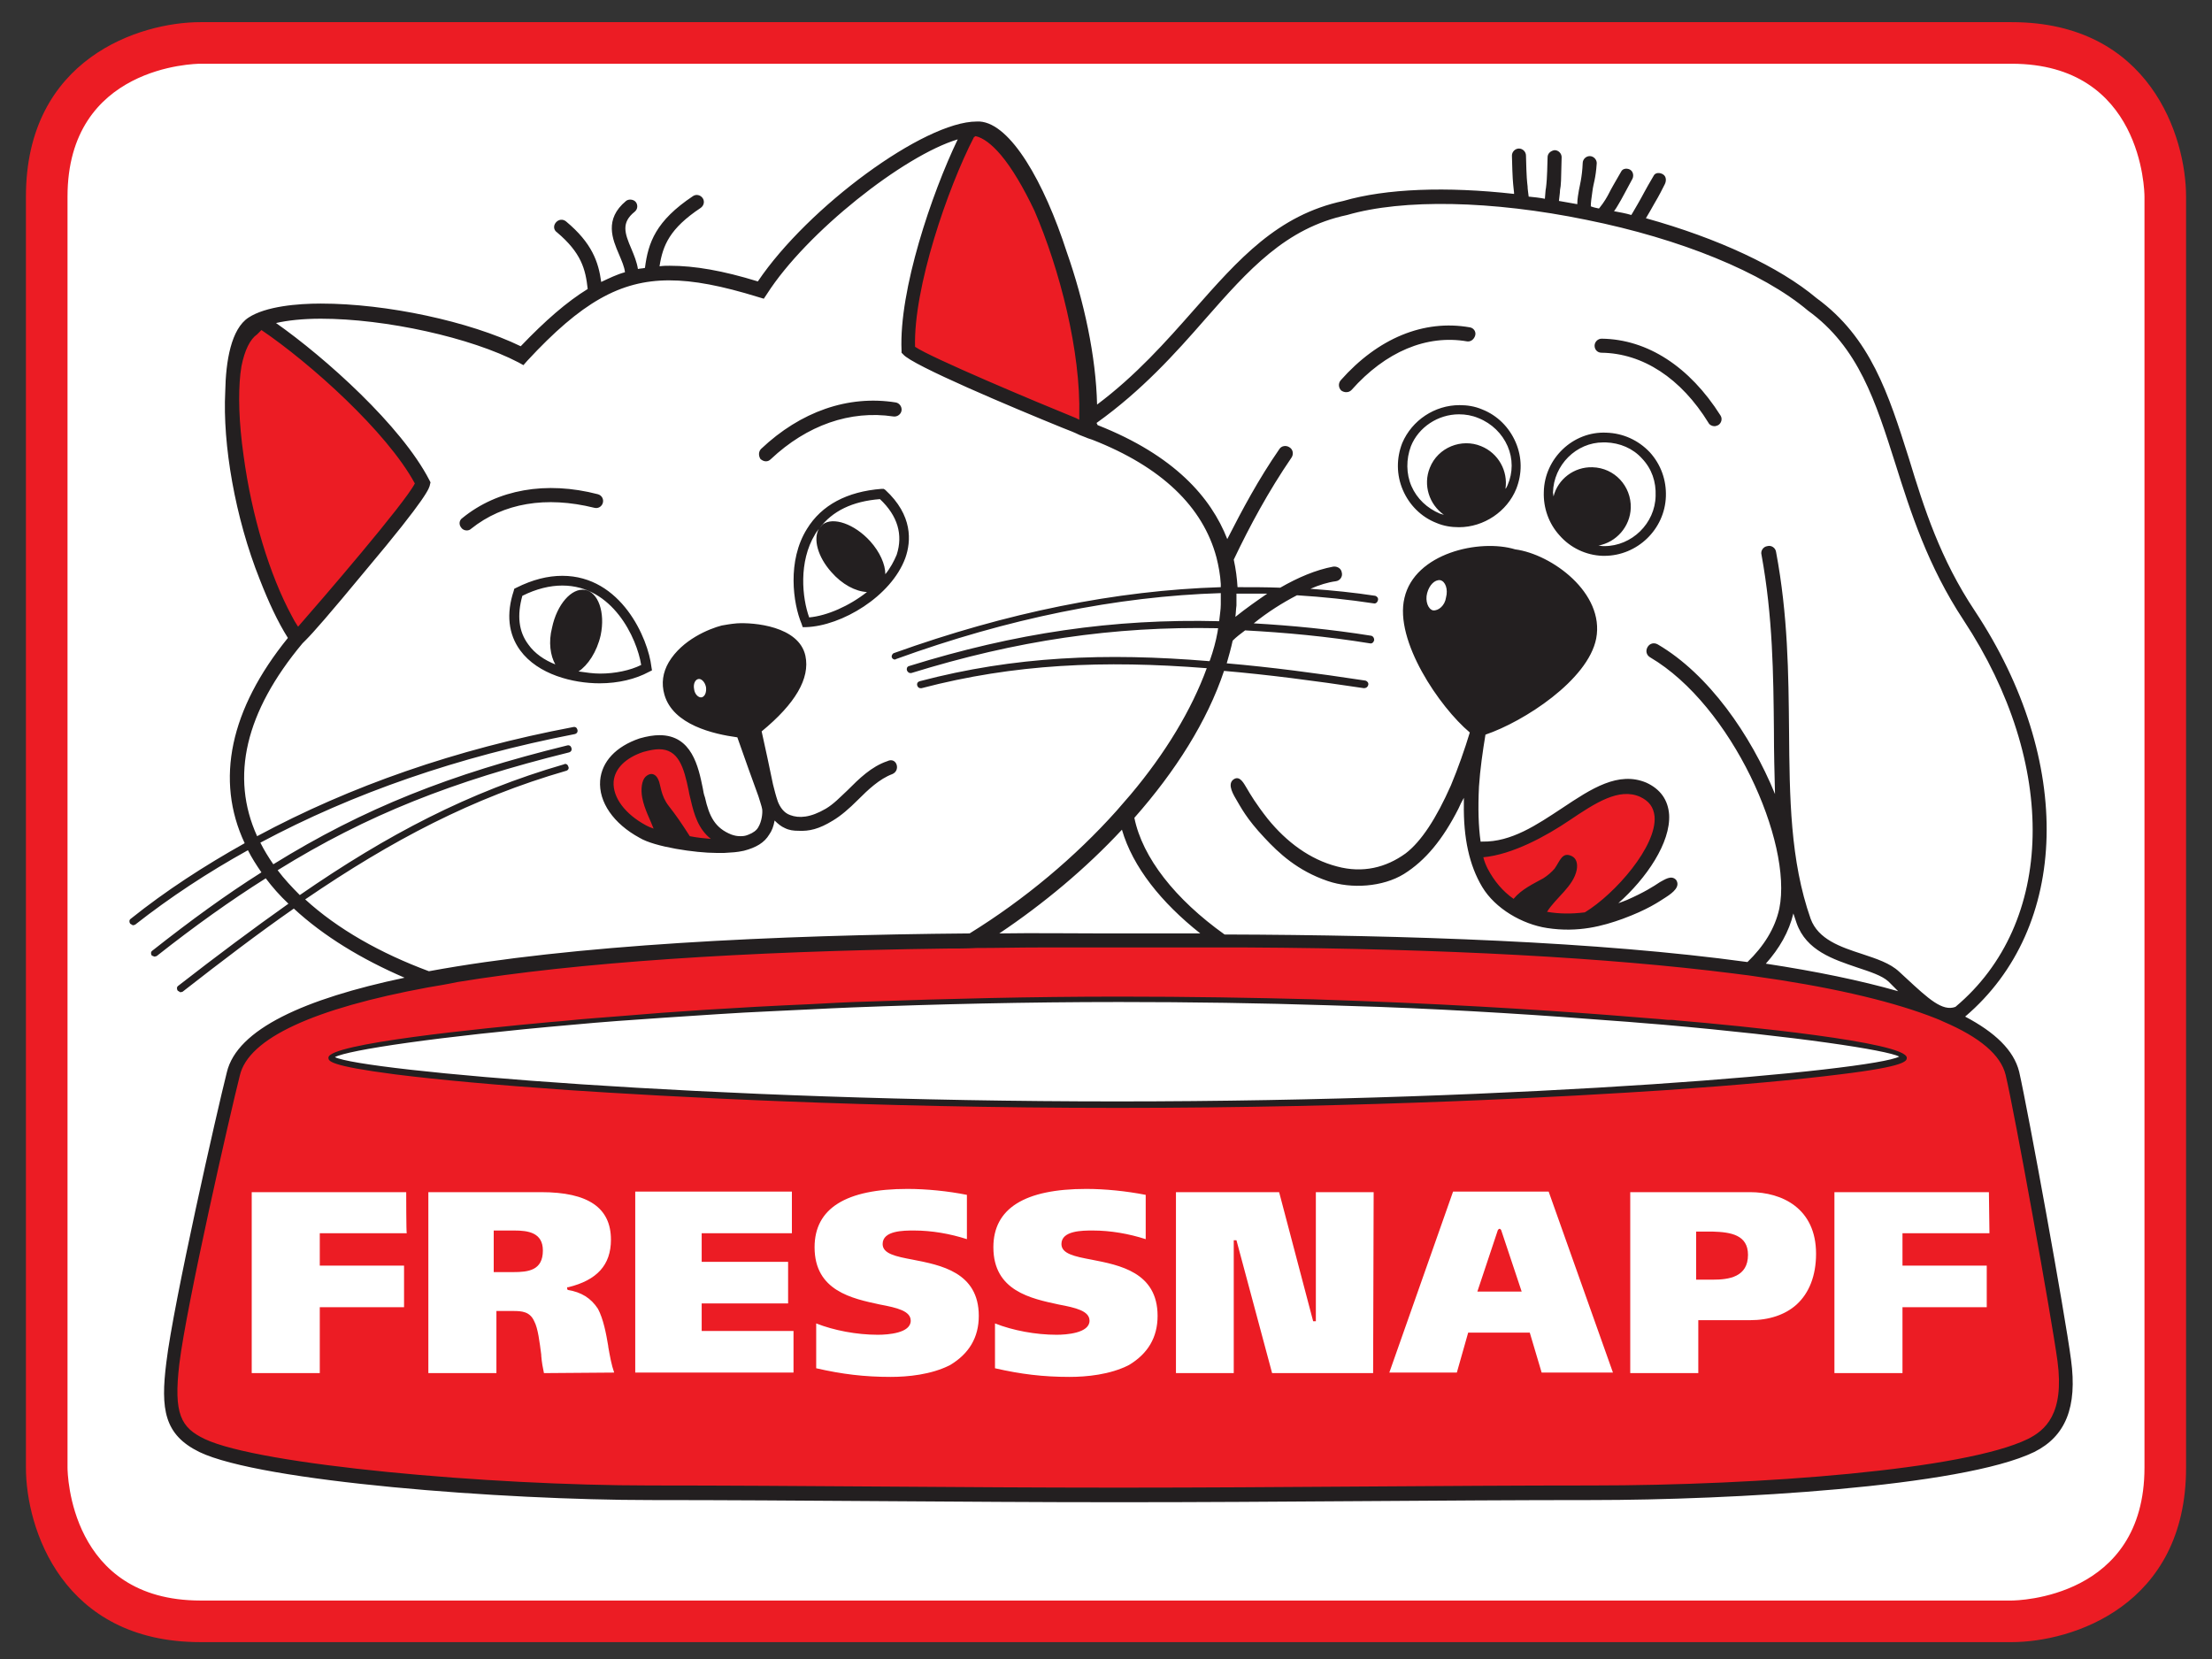
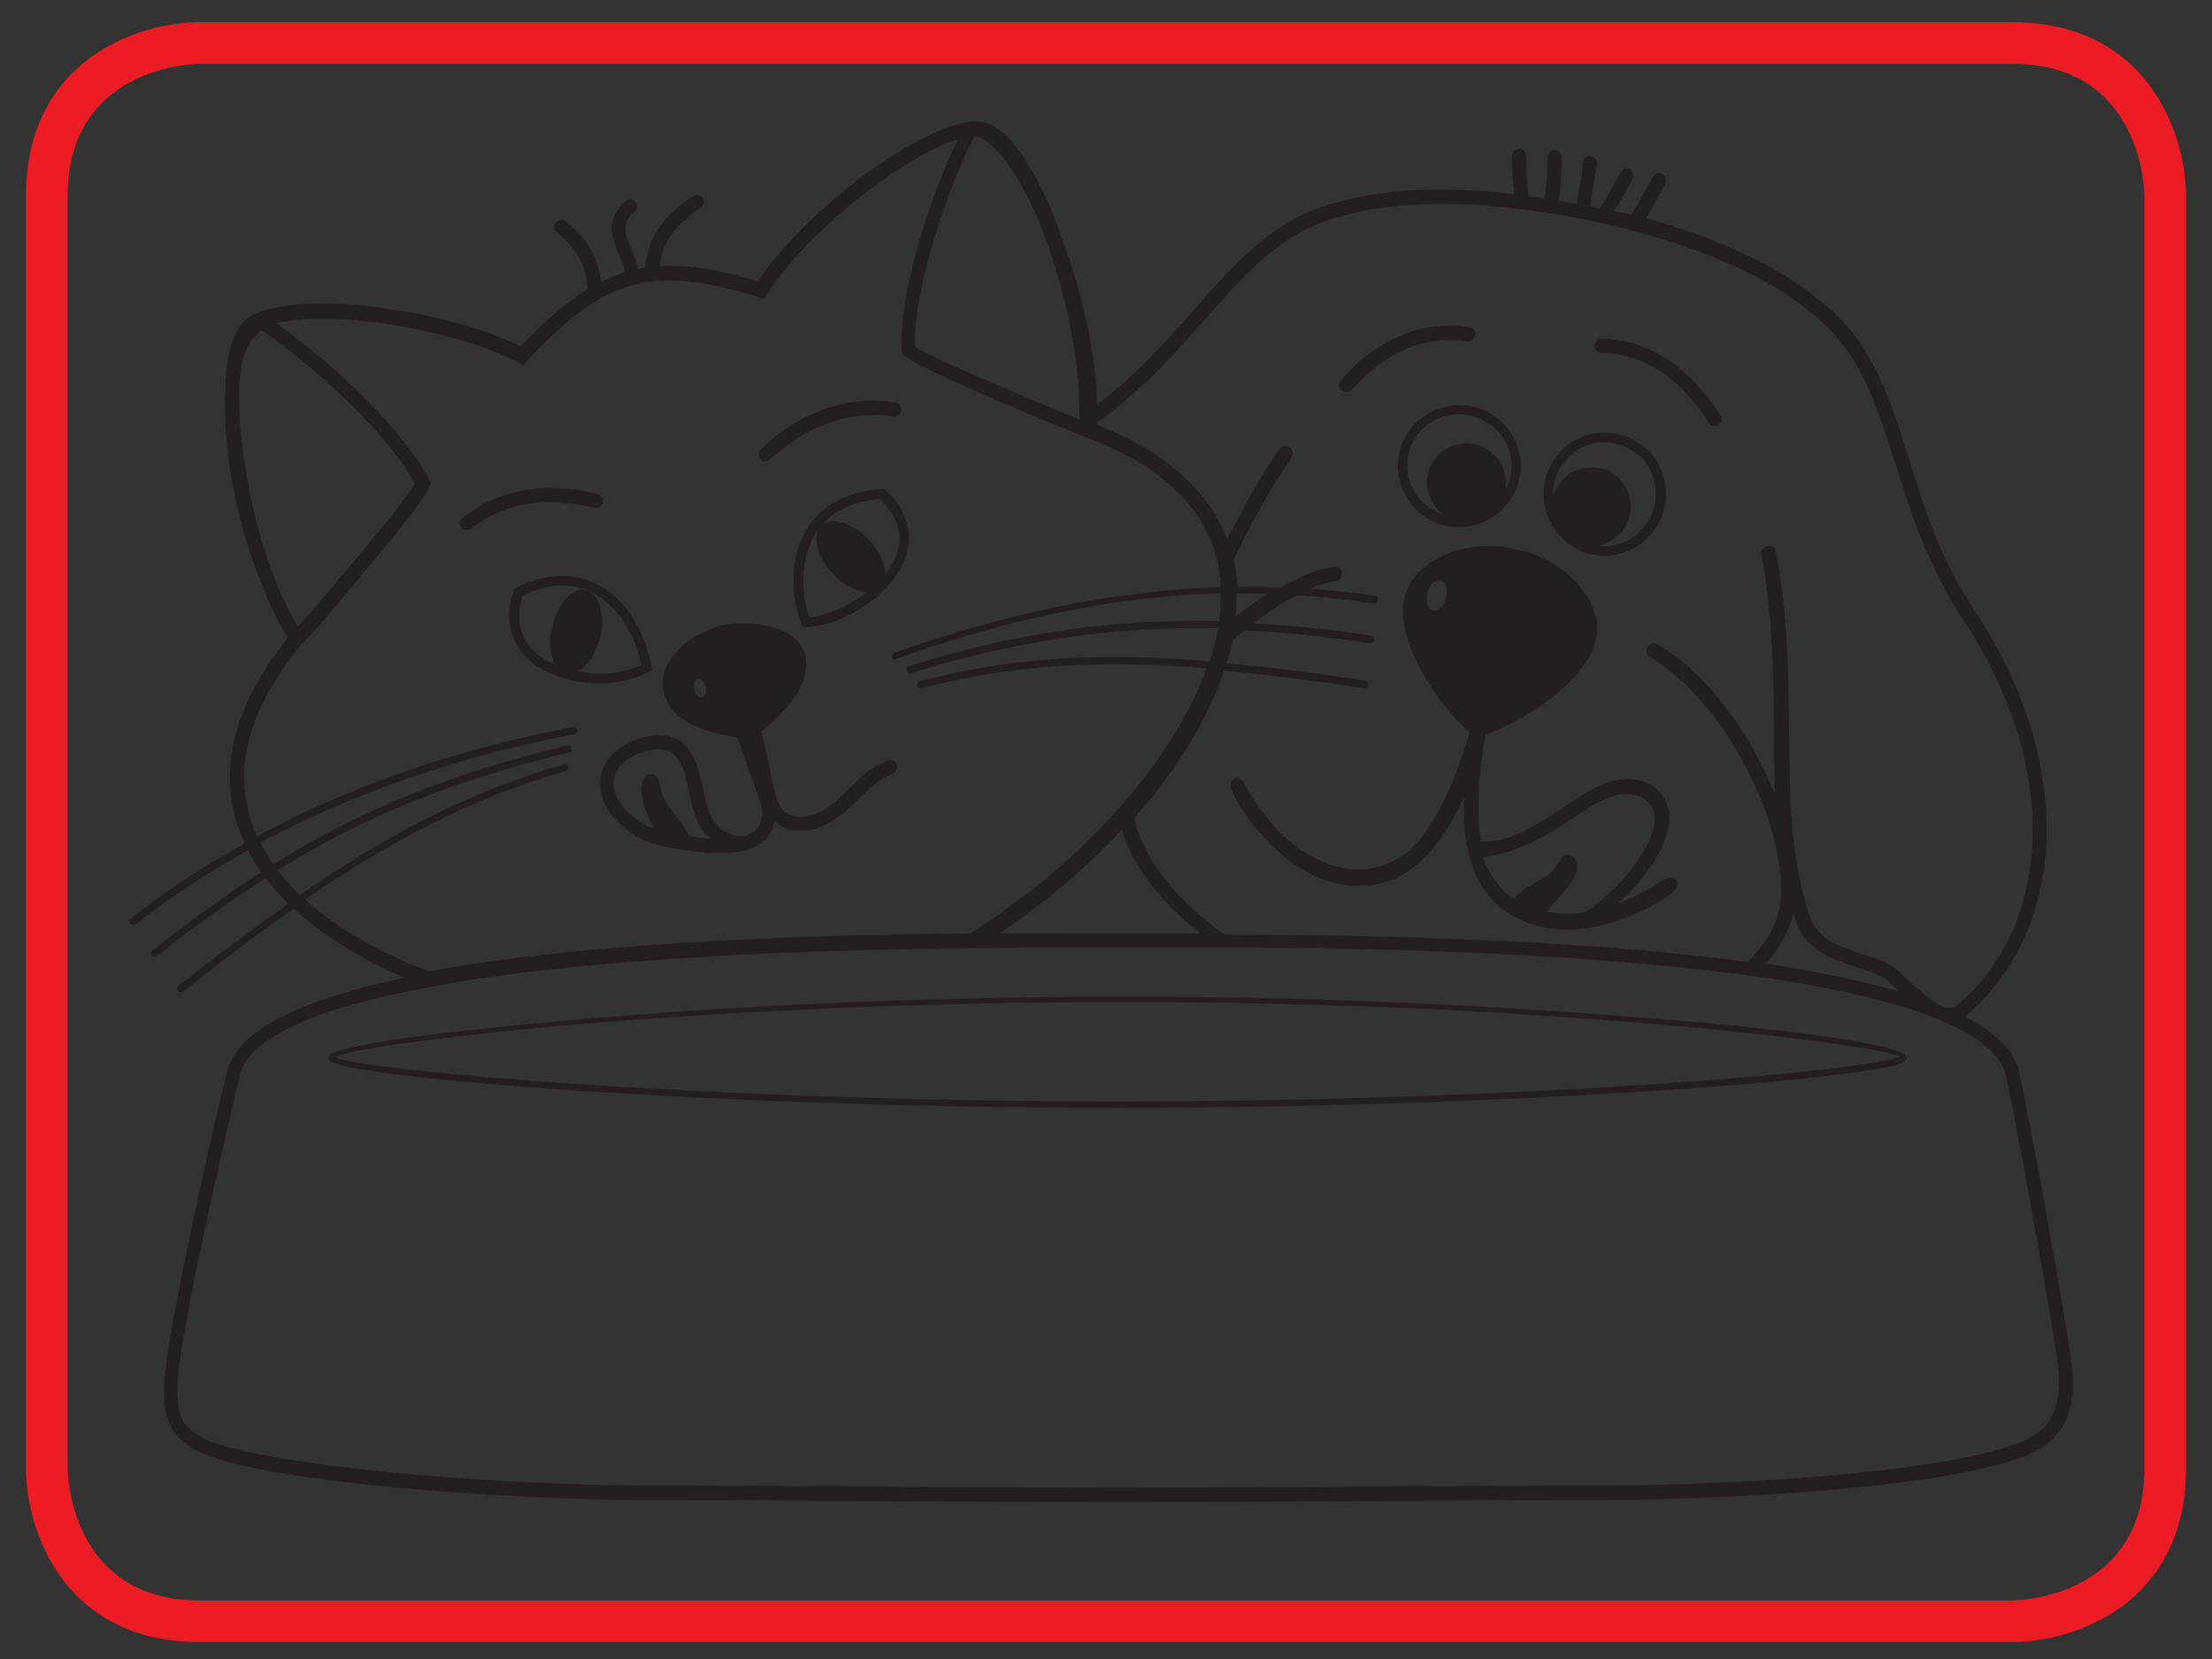
<svg xmlns="http://www.w3.org/2000/svg" version="1.1" id="Layer_1" x="0px" y="0px" viewBox="0 0 409.5 307.2" style="enable-background:new 0 0 409.5 307.2;" xml:space="preserve">
  <rect x="0" y="0" width="409.5" height="307.2" fill="#333333" stroke="none" />
  <style type="text/css"> .st0{display:none;} .st1{display:inline;} .st2{fill:#009A61;} .st3{fill:#FFFFFF;} .st4{fill:#666666;} .st5{fill:#EC1C24;} .st6{fill:#231F20;} .st7{fill:#5B5B5B;} .st8{fill:#202020;} </style>
  <g id="Artboard_Names"> </g>
  <g id="Westerwald_Tenant_logos_Logos" class="st0">
    <g id="Colour" class="st1">
      <g id="Brandingmodul_x5F_Deichmann_x5F_quadratisch_x5F_vertikal">
        <path id="Fond" class="st2" d="M401.7-35.1c0-6.1-3-9-9-9H14.4c-6.1,0-9,3-9,9v378.3c0,6.1,3,9,9,9h378.3c6.1,0,9-3,9-9 L401.7-35.1L401.7-35.1z" />
        <path id="Deichmann" class="st3" d="M76.5,287.7c0,4.1-1.8,8.2-6.7,8.2h-6.3v-16.4h5.6C73.7,279.5,76.5,282.2,76.5,287.7 M85.2,287.7c0-8.2-4.9-14.8-14.8-14.8c-0.6,0-15.4,0-15.4,0v29.6c0,0,14.8,0,15.4,0C80.3,302.5,85.2,295.9,85.2,287.7 M90.2,302.5h25.1v-6.4H98.7v-5.4h13.7v-6.1H98.7v-5.4h16.5v-6.4H90.2V302.5z M121.3,302.5h8.6v-29.6h-8.6V302.5z M144.2,287.7 c0-5,1.8-9.3,7.1-9.3c3.6,0,5.4,2.2,6.1,4.8h8.5c-0.4-6.6-6.1-11.3-14.6-11.3c-10.7,0-15.8,7.1-15.8,15.8s5.1,15.8,15.8,15.8 c8.9,0,14.2-5,14.6-11.5h-8.5c-0.5,2.6-2.2,4.8-6.1,4.8C146,296.9,144.2,292.7,144.2,287.7 M191.8,302.5h8.6v-29.6h-8.6v11.3 h-12.6v-11.3h-8.6v29.6h8.6v-11.7h12.6V302.5z M236.5,302.5h7.9v-29.6H232l-5.9,19.5h-0.1l-5.9-19.5h-12.4v29.6h7.9v-22.2h0.1 l6.8,22.2h7l6.8-22.2h0.1L236.5,302.5L236.5,302.5z M268.2,291.6H261l3.6-11.2h0.1L268.2,291.6z M271.8,302.5h9.2l-11-29.6h-10.5 l-11.2,29.6h9.2l1.5-4.8h11.2L271.8,302.5z M305,302.5h9.5v-29.6h-8.3v18.5h-0.1l-11.9-18.5h-9.9v29.6h8.3v-18.7h0.1L305,302.5z M352.2,302.5v-29.6h-8.3v18.5h-0.1l-11.9-18.5h-9.9v29.6h8.3v-18.7h0.1l12.3,18.7H352.2z" />
        <path id="D" class="st3" d="M321,127.4c0,60.9-54.6,106.9-105.8,106.9c-31,0-37.7-21.5-75.2-21.5c-7.3,0-13.6,1.1-17.2,1.7 c-3.9,0.6-9.5,2-13.1,0.8c-2.6-0.9-5.2-3.1-5.2-9.3V27.3c0-6.4,3-9.5,9.3-9.5h94.5C279.8,17.8,321,67,321,127.4 M262.5,124 c0-47.8-33.8-73.4-66.8-73.4h-29.9c-2.7,0-4,1.3-4,4.1v137.1c0,3.1,1.5,4.6,4.5,4.6h30.3C228.6,196.4,262.5,171.9,262.5,124" />
      </g>
    </g>
    <g id="B_x26_W" class="st1">
      <g id="Brandingmodul_x5F_Deichmann_x5F_quadratisch_x5F_vertikal_00000081616309917766836720000013600587954180113047_">
        <path id="Fond_00000140733750331351944530000013405704498391512207_" class="st4" d="M401.7-35.1c0-6.1-3-9-9-9H14.4 c-6.1,0-9,3-9,9v378.3c0,6.1,3,9,9,9h378.3c6.1,0,9-3,9-9L401.7-35.1L401.7-35.1z" />
        <path id="Deichmann_00000034783942897619222230000004662733022029699487_" class="st3" d="M76.5,287.7c0,4.1-1.8,8.2-6.7,8.2 h-6.3v-16.4h5.6C73.7,279.5,76.5,282.2,76.5,287.7 M85.2,287.7c0-8.2-4.9-14.8-14.8-14.8c-0.6,0-15.4,0-15.4,0v29.6 c0,0,14.8,0,15.4,0C80.3,302.5,85.2,295.9,85.2,287.7 M90.2,302.5h25.1v-6.4H98.7v-5.4h13.7v-6.1H98.7v-5.4h16.5v-6.4H90.2V302.5 z M121.3,302.5h8.6v-29.6h-8.6V302.5z M144.2,287.7c0-5,1.8-9.3,7.1-9.3c3.6,0,5.4,2.2,6.1,4.8h8.5c-0.4-6.6-6.1-11.3-14.6-11.3 c-10.7,0-15.8,7.1-15.8,15.8s5.1,15.8,15.8,15.8c8.9,0,14.2-5,14.6-11.5h-8.5c-0.5,2.6-2.2,4.8-6.1,4.8 C146,296.9,144.2,292.7,144.2,287.7 M191.8,302.5h8.6v-29.6h-8.6v11.3h-12.6v-11.3h-8.6v29.6h8.6v-11.7h12.6V302.5z M236.5,302.5 h7.9v-29.6H232l-5.9,19.5h-0.1l-5.9-19.5h-12.4v29.6h7.9v-22.2h0.1l6.8,22.2h7l6.8-22.2h0.1L236.5,302.5L236.5,302.5z M268.2,291.6H261l3.6-11.2h0.1L268.2,291.6z M271.8,302.5h9.2l-11-29.6h-10.5l-11.2,29.6h9.2l1.5-4.8h11.2L271.8,302.5z M305,302.5h9.5v-29.6h-8.3v18.5h-0.1l-11.9-18.5h-9.9v29.6h8.3v-18.7h0.1L305,302.5z M352.2,302.5v-29.6h-8.3v18.5h-0.1 l-11.9-18.5h-9.9v29.6h8.3v-18.7h0.1l12.3,18.7H352.2z" />
-         <path id="D_00000165922644724277586680000005818240936788819597_" class="st3" d="M321,127.4c0,60.9-54.6,106.9-105.8,106.9 c-31,0-37.7-21.5-75.2-21.5c-7.3,0-13.6,1.1-17.2,1.7c-3.9,0.6-9.5,2-13.1,0.8c-2.6-0.9-5.2-3.1-5.2-9.3V27.3 c0-6.4,3-9.5,9.3-9.5h94.5C279.8,17.8,321,67,321,127.4 M262.5,124c0-47.8-33.8-73.4-66.8-73.4h-29.9c-2.7,0-4,1.3-4,4.1v137.1 c0,3.1,1.5,4.6,4.5,4.6h30.3C228.6,196.4,262.5,171.9,262.5,124" />
      </g>
    </g>
  </g>
  <g id="Der_Bunker_Tenant_Logos" class="st0">
    <g id="Colour_00000031903266465687551910000001273543966358566330_" class="st1">
      <g id="zT3CNa_00000146487042577209036500000014602320796955936932_">
        <image style="overflow:visible;enable-background:new ;" width="224" height="224" id="zT3CNa_00000155825796071803490760000015940872999759023510_" transform="matrix(1.931 0 0 1.931 -12.643 -61.305)"> </image>
      </g>
    </g>
    <g id="B_x26_W_00000112606625429794131430000001038393726354214784_" class="st1">
      <g id="zT3CNa_00000097460225189971378540000002341204818177155460_">
        <image style="overflow:visible;enable-background:new ;" width="224" height="224" id="zT3CNa_00000091009286868204661110000005096971579582985651_" transform="matrix(1.931 0 0 1.931 -12.643 -61.305)"> </image>
      </g>
    </g>
  </g>
  <g id="Sonnen_Center">
    <g id="Colour_00000160192528269642109400000004722505448423093904_">
      <g>
-         <path class="st3" d="M372.4,296.9L372.4,296.9H37.1c-24.8,0-25.2-24.1-25.2-25.2V36.4c0-24.7,24.1-25.2,25.2-25.2h335.3 c24.8,0,25.2,24.1,25.2,25.2v235.3C397.6,296.5,373.4,296.9,372.4,296.9" />
        <path class="st5" d="M37.1,11.8c-1,0-24.6,0.4-24.6,24.6v235.3c0,1,0.4,24.6,24.6,24.6h335.3c1,0,24.6-0.4,24.6-24.6V36.4 c0-1-0.4-24.6-24.6-24.6H37.1z M372.4,304H37.1c-25.6,0-32.3-21.1-32.3-32.3V36.4c0-25.6,21.1-32.3,32.3-32.3h335.3 c25.6,0,32.3,21.2,32.3,32.3v235.3C404.7,297.3,383.6,304,372.4,304" />
-         <path class="st5" d="M368.2,220.7h-28.6v33.5h12.6V242h15.6v-7.7h-15.6v-6h16.1L368.2,220.7L368.2,220.7z M336.2,232.1 c0-8.4-6.3-11.4-12.2-11.4h-22.2v33.5h12.6v-9.8h9.6c3.5,0,6.5-1,8.6-2.9C334.9,239.4,336.2,236.2,336.2,232.1 M298.6,254.1 l-11.9-33.5H269l-11.8,33.5h12.5l2.1-7.4h11.4l2.2,7.4H298.6z M254.3,220.7h-10.7v23.9h-0.5l-6.3-23.9h-19.1v33.5h10.7v-24.6h0.5 l6.6,24.6h18.7L254.3,220.7L254.3,220.7z M214.3,243.6c0-8.1-7.1-9.4-12.2-10.4c-3.2-0.6-5.6-1.1-5.6-2.9c0-2.5,3.9-2.5,5.8-2.5 c3.3,0,6.7,0.6,9.8,1.6v-8.2c-3.6-0.7-7.5-1.1-11-1.1c-11.4,0-17.2,3.6-17.2,10.8c0,8.1,7,9.5,12.1,10.6c3.2,0.6,5.7,1.2,5.7,3 c0,2.3-4.3,2.6-6.1,2.6c-3.9,0-8.1-0.8-11.4-2.1v8.3c4.8,1.1,8.9,1.6,13.8,1.6c3.1,0,7.5-0.4,11-2.2 C212.5,250.6,214.3,247.6,214.3,243.6 M181.2,243.6c0-8.1-7.1-9.4-12.2-10.4c-3.2-0.6-5.6-1.1-5.6-2.9c0-2.5,3.9-2.5,5.8-2.5 c3.3,0,6.7,0.6,9.8,1.6v-8.2c-3.5-0.7-7.5-1.1-11-1.1c-11.4,0-17.2,3.6-17.2,10.8c0,8.1,7,9.5,12.1,10.6c3.2,0.6,5.7,1.2,5.7,3 c0,2.3-4.2,2.6-6.1,2.6c-3.9,0-8.1-0.8-11.4-2.1v8.3c4.8,1.1,8.9,1.6,13.8,1.6c3.1,0,7.5-0.4,11-2.2 C179.4,250.6,181.2,247.6,181.2,243.6 M146.9,246.4h-17v-5.1h16v-7.7h-16v-5.3h16.7v-7.7h-29v33.5h29.3L146.9,246.4L146.9,246.4z M113.7,254.1c-0.5-1.4-0.8-3.1-1.1-4.8l0-0.1c-0.4-2.4-0.9-5-1.9-6.9c-1.3-2-3.1-3.1-5.6-3.5l0,0l-0.1-0.2v-0.3l0,0l0.2,0 c5.3-1.3,7.9-4.1,7.9-8.8c0-5.9-4.2-8.8-12.9-8.8H79.3v33.5h12.6v-11.5H95c1.6,0,3.1,0.1,3.9,1.9c0.7,1.3,1,3.9,1.3,6.2l0,0.2 c0.1,1.2,0.3,2.3,0.5,3.2L113.7,254.1L113.7,254.1z M75.2,220.7H46.6v33.5h12.6V242h15.6v-7.7H59.2v-6h16.1 C75.2,228.3,75.2,220.7,75.2,220.7z M61.4,195.6l0.3,0.5c4.7,2.4,67.5,8.3,145.1,8.3c77.6,0,140.5-5.9,145.1-8.3l0.3-0.5 l-0.3-0.5c-2.3-1.3-18.2-3.8-44-6l-8.8-0.7c-14.1-1.1-28.9-2-43.8-2.6l-9.5-0.3c-13-0.4-26-0.6-38.6-0.6c-16.2,0-32.8,0.3-49.4,1 l-14.9,0.7l-19.9,1.2l-16.9,1.3c-26,2.3-42,4.7-44.3,6L61.4,195.6 M375.6,266.9c-11.8,5.7-49.6,8.7-80.9,8.7l-86.2,0.4h-2.8 l-85.4-0.4c-29.9,0-72.5-3.8-82.6-8.7c-4.7-2.3-6.2-4.8-5-14.5c1.3-10.7,9.4-46.3,11.2-53.5c1.7-7.1,13.5-12.7,35.3-16.8l5.5-1 c22.3-3.6,52.8-5.7,90.6-6.2l5.6-0.1l11.7-0.1l11.6,0l3.2,0h0.8l3.1,0l10.6,0l4,0l4.8,0c36.6,0.2,67,1.8,90.2,4.8l3.8,0.5 c13.8,1.9,24.7,4.4,32.6,7.3l2.8,1.1c7,3,11,6.5,11.9,10.3c1.7,7.3,8.5,45,9.6,53.1C382.8,262.1,379,265.3,375.6,266.9 M323.6,232.3c0,4.1-3.5,4.6-6.5,4.6H314v-8.9h3.1C320.4,228.1,323.6,228.6,323.6,232.3 M100.5,231.5c0,3.7-2.7,4-5.5,4h-3.6 v-7.7h3.8C97.8,227.8,100.5,228.2,100.5,231.5 M277.9,227.7l3.8,11.4h-8.2l3.8-11.4l0.2-0.2h0.1h0.1L277.9,227.7 M180.4,24.6 L180.4,24.6l-0.4,0.3l-0.1,0.1c-4.6,9-11.2,27.7-10.9,39.1l0.2,0.4l0.1,0.1c2.9,2.1,21.4,9.9,29.9,13.3l0.9,0.4l0.4,0l0.2-0.3 l0-0.3l0-0.7c0.2-11-3.1-26-8.4-38.2c-2.1-4.4-4.2-8-6.3-10.5c-1.8-2.1-3.5-3.4-5-3.7L180.4,24.6 M290.3,151.4L290.3,151.4 c-4.2,2.8-10.4,6.2-15.6,6.7l-0.2,0l-0.3,0.2l0,0.3l0.1,0.2l0.8,2.1c1.2,2.4,2.9,4.4,4.9,5.8l0.1,0.1l0.5-0.1l0.1-0.1 c1.1-1.4,2.8-2.3,4.2-3.1l1.1-0.6c0.9-0.5,1.8-1.3,2.3-1.9l0.6-1c0.4-0.7,0.8-1.3,1.3-1.3l0.6,0.2c0.4,0.2,0.9,0.6,0.6,1.9 c-0.4,1.8-1.8,3.3-3.1,4.8c-0.9,0.9-1.7,1.9-2.3,2.9l-0.1,0.2l0,0.4l0.3,0.2l0.3,0c1.3,0.2,2.7,0.4,4,0.4l3.2-0.2 c5.7-3.4,13.9-12.5,13.5-18.4c-0.1-2-1.1-3.3-3-4.2c-0.8-0.4-1.7-0.5-2.7-0.5C297.9,146.3,294.4,148.7,290.3,151.4 M119,138.7 L119,138.7c-3.6,1.2-5.7,3.4-5.9,6c-0.3,3.1,2.1,6.5,6.3,8.7l1.4,0.6l0.4-0.1l0.2-0.2l0.1-0.4l-0.7-1.7c-0.5-1.2-1.1-2.6-1.4-4 c-0.3-1.6,0-2.9,0.4-3.3c0.2-0.2,0.5-0.3,0.7-0.3c0.3,0,0.6,0.3,0.8,0.7l0.2,0.9c0.2,1.1,0.6,2.6,1.7,4.1 c1.3,1.6,2.2,2.9,3.8,5.6l0.3,0.3l4,0.4l0.4-0.3l0.1-0.4l-0.1-0.4c-2.1-1.7-2.9-4.2-3.5-6.8l-0.3-1.4l-0.1-0.4 c-0.9-4.5-2-8.2-6.1-8.2C121.1,138.1,120.1,138.3,119,138.7 M48.6,60.6l0.1,0.1c8.6,5.8,23.1,18.6,28.5,28.6l0.1,0.1l0,0.5 c-1.8,3.7-17.6,22-21.7,26.6l-0.2,0.2l-0.3,0.1l-0.3-0.2l-0.2-0.3l-1.1-1.8l-0.1-0.1c-4.2-7.7-7.6-18.8-9-29.7 c-0.8-6-1-11.1-0.6-15.4l0-0.3l0.2-1.1c0.6-3.2,1.7-5.3,3.1-6.2l0.9-0.9L48.6,60.6" />
        <path class="st6" d="M206.8,203.9c-76.1,0-139.9-5.7-144.8-8.2c2.4-1.3,18.9-3.8,44.1-6c5.3-0.5,10.9-0.9,16.9-1.3 c6.3-0.4,12.9-0.9,19.9-1.2c4.8-0.2,9.8-0.5,14.9-0.7c15.5-0.6,32.1-1,49.4-1c13.3,0,26.3,0.2,38.6,0.6c3.2,0.1,6.3,0.2,9.5,0.3 c16.1,0.6,30.9,1.6,43.8,2.6c3,0.2,6,0.5,8.8,0.7c25,2.2,41.4,4.7,43.7,5.9C346.7,198.2,282.9,203.9,206.8,203.9 M310.4,188.9 c-0.6-0.1-1.2-0.1-1.7-0.1c-1.8-0.2-3.9-0.3-6-0.5c-12.2-1-29.9-2.2-51.1-3c-2.8-0.1-5.5-0.2-8.4-0.3 c-11.2-0.3-23.2-0.5-35.9-0.5c-16.6,0-32.1,0.4-46.1,0.9c-3.9,0.1-7.6,0.3-11.2,0.5c-13.8,0.6-25.7,1.4-35,2.2 c-3.6,0.3-6.8,0.5-9.6,0.8c-0.9,0.1-2.1,0.2-3.4,0.3c-13,1.2-41.2,4-41.2,6.6c0,0.6,0,1.5,12.4,3.1c7.9,1,19,2,32,2.9 c18,1.2,55.2,3.3,101.7,3.3c46.4,0,83.6-2.1,101.7-3.3c13-0.9,24.1-1.9,32-2.9c12.4-1.5,12.4-2.5,12.4-3.1 C352.8,192.9,322.3,189.9,310.4,188.9 M375.4,266.4c-11.7,5.7-49.5,8.6-80.7,8.6c-13.4,0-28.5,0.1-43.1,0.2 c-14.6,0.1-29.7,0.2-43.1,0.2h-2.8c-13.3,0-28.2-0.1-42.6-0.2c-14.5-0.1-29.4-0.2-42.8-0.2c-29.8,0-72.3-3.8-82.4-8.6 c-4.4-2.1-5.8-4.6-4.7-13.9c1.3-10.8,9.4-46.3,11.2-53.4c1.6-6.9,13.7-12.4,34.8-16.3c1.8-0.3,3.6-0.6,5.5-1 c22-3.6,52.6-5.7,90.5-6.2c1.9,0,3.7,0,5.6-0.1c3.8,0,7.7-0.1,11.7-0.1c3.8,0,7.7,0,11.6,0c1.4,0,2.5,0,3.2,0h0.8 c0.7,0,1.7,0,3.2,0c5,0,9.8,0,14.6,0c1.6,0,3.2,0,4.8,0c36.8,0.2,67.1,1.9,90.1,4.8c1.3,0.2,2.6,0.3,3.8,0.5 c13.7,1.9,24.6,4.4,32.4,7.3c1,0.4,1.9,0.7,2.7,1.1c6.8,2.9,10.7,6.2,11.6,9.9c1.7,7.2,8.5,44.9,9.6,53 C382.2,261.8,378.6,264.8,375.4,266.4 M56.5,166.5c16.1-11,31-18.8,48.3-23.8c0.4-0.1,0.6-0.5,0.4-0.8c-0.1-0.4-0.5-0.6-0.8-0.4 c-17.6,5.1-32.7,13-48.9,24.2c-1.5-1.5-2.9-3-4.1-4.6c16.6-10.3,32.5-16.5,53.9-21.8c0.4-0.1,0.6-0.4,0.5-0.8 c-0.1-0.4-0.4-0.6-0.8-0.5c-21.6,5.3-37.6,11.6-54.4,22c-0.9-1.3-1.7-2.6-2.4-4c17.2-9.2,36.6-15.9,58.2-20.1 c0.4-0.1,0.6-0.4,0.5-0.8c-0.1-0.4-0.4-0.6-0.8-0.5c-21.7,4.1-41.2,10.9-58.5,20.2c-5-11-2.2-23,8.4-35.7l0.6-0.6 c1.4-1.4,4.3-4.7,11-12.8c11.7-13.9,11.9-15.4,12-16l0.1-0.4l-0.2-0.4c-5.2-10.1-19.3-22.7-28.4-29.1c2.2-0.5,5-0.8,8.3-0.8 c12,0,27.8,3.5,36.6,8.1l0.9,0.5l0.7-0.8c10-10.8,17.2-14.9,26.3-14.9c4.5,0,9.7,1,16.5,3.1l1,0.3l0.6-0.9 c7.3-11.4,25.3-25.6,35.3-28.6c-4.8,10-10.9,27.9-10.4,39.1l0,0.4l0.3,0.3c1.6,2,20.4,9.9,29.5,13.6c1.3,0.5,2.3,0.9,3.1,1.3 c1.1,0.4,1.7,0.7,1.8,0.7l0.6,0.2c12.8,5,20.5,12.4,23,21.8c0.4,1.6,0.7,3.2,0.8,4.9l0,0.6c-19.4,0.6-39.6,4.7-60.5,12.2 c-0.3,0.1-0.5,0.5-0.4,0.8c0.1,0.3,0.4,0.4,0.6,0.4l0.2-0.1c20.7-7.5,40.8-11.6,60.1-12.2c0,0.7,0,1.4,0,2.1c0,1-0.2,2-0.3,3.1 c-19.6-0.5-37.8,2.2-57.4,8.3c-0.4,0.1-0.5,0.5-0.4,0.8c0.1,0.3,0.4,0.5,0.6,0.5l0.2,0c19.4-6,37.4-8.7,56.8-8.3l-0.1,0.7 c-0.3,1.7-0.8,3.5-1.4,5.2l-0.1,0.2c-19.3-1.6-36.1-0.9-53.6,3.7c-0.4,0.1-0.6,0.4-0.5,0.8c0.1,0.3,0.3,0.5,0.6,0.5l0.2,0 c17.2-4.5,33.7-5.2,52.8-3.7c-2.8,7.7-7.7,15.8-14.1,23.4c-0.9,1-1.7,2-2.6,3c-7.6,8.5-17,16.4-27.2,22.7 c-36.2,0.3-73.5,2.1-100.1,7C70.5,176.5,62.5,172,56.5,166.5 M45.1,84.4c-0.9-6.3-1-11.4-0.6-15.2c0.1-0.5,0.1-0.9,0.2-1.4 c0.6-3,1.6-5,2.9-5.9l0.8-0.8c9,6.1,23.2,18.8,28.4,28.4C75,93.1,59.5,111.1,55.2,116l-0.1-0.1c-0.4-0.6-0.8-1.3-1.1-1.9 C49.9,106.4,46.6,95.5,45.1,84.4 M180.6,25.2L180.6,25.2c1.4,0.3,3,1.5,4.7,3.5c2.1,2.5,4.2,6.1,6.2,10.3 c4.7,10.9,8.6,26.1,8.3,38l0,0.7l-0.6-0.3c-7.4-3-26.9-11.2-29.8-13.2c-0.3-10.9,6-29.3,10.9-38.8L180.6,25.2z M228.7,114.2 c0.1-0.7,0.1-1.4,0.2-2.1c0-0.7,0-1.5,0-2.2c1.9,0,3.8,0,5.7,0C232.7,111.2,230.7,112.6,228.7,114.2 M222.2,172.8 c-3.7,0-7.4,0-11,0c-1.4,0-2.5,0-3.1,0h-0.8c-0.7,0-1.7,0-3.1,0c-6.3,0-12.7-0.1-19.2,0c8.2-5.5,16-12,22.7-19.2 C209.7,160.5,215,167.1,222.2,172.8 M351.4,183.5c-7-2-15.3-3.7-24.5-5.1c2.5-2.8,4.3-5.9,5.1-9.3c0.2,0.6,0.4,1.2,0.6,1.8 c1.8,5.1,6.8,6.7,11.2,8.2c2.4,0.8,4.6,1.5,5.8,2.6l1.2,1.2L351.4,183.5 M203,78.3c8.4-6,14.6-12.9,20.1-19.2 c8-9.1,14.9-16.9,26.3-19.3c10.3-3,26.8-2.7,44.3,0.9c17.4,3.5,32.6,9.7,41,16.8c9.4,6.8,12.5,16.8,16.2,28.4 c2.8,8.9,6,18.9,12.6,28.9c17.6,26.7,17,56.1-1.5,71.6c-2.4,0.9-5-1.5-9.1-5.3l-1.3-1.2c-1.7-1.6-4.2-2.4-6.9-3.3 c-4-1.3-8.1-2.7-9.5-6.5c-3.8-10.8-3.9-22.5-4-34.9c-0.1-10.5-0.2-21.3-2.4-33c-0.1-0.8-0.9-1.3-1.6-1.1 c-0.8,0.1-1.3,0.9-1.1,1.6c2.1,11.5,2.2,22.2,2.3,32.5c0,4,0.1,7.9,0.2,11.8c-4.5-11-12.3-22.2-21.7-27.7 c-0.7-0.4-1.5-0.2-1.9,0.5c-0.4,0.7-0.2,1.5,0.5,1.9c15.1,8.9,26.4,34.2,23.9,46.5c-0.8,3.7-2.9,7-5.9,9.9 c-27.7-3.8-63.1-5-96.8-5.1c-9.1-6.5-15.2-14.2-16.7-21.6c7.6-8.6,13.5-17.9,16.6-27.2c8.1,0.7,16.6,1.8,25.9,3.2 c0.4,0,0.7-0.2,0.8-0.6s-0.2-0.7-0.5-0.8c-9.2-1.4-17.6-2.5-25.7-3.2c0.4-1.4,0.8-2.8,1.1-4.2c0.7-0.7,1.5-1.3,2.3-1.9 c7.4,0.4,15.1,1.1,23.1,2.4c0.4,0.1,0.7-0.2,0.8-0.6c0-0.4-0.2-0.7-0.5-0.8c-7.5-1.2-14.8-1.9-21.8-2.3c2.6-2.1,5.3-3.8,8-5.2 c4.8,0.3,9.6,0.8,14.2,1.5c0.4,0.1,0.7-0.2,0.8-0.6c0.1-0.4-0.2-0.7-0.5-0.8c-3.9-0.6-7.9-1-12-1.3c1.6-0.7,3.2-1.2,4.7-1.4 c0.8-0.1,1.3-0.9,1.1-1.6c-0.1-0.8-0.9-1.2-1.6-1.1c-3.2,0.6-6.5,2-9.8,3.9c-2.6-0.1-5.2-0.1-7.9-0.1c-0.1-1.6-0.3-3.3-0.7-5.1 c3-6.3,6.4-12.6,10.7-18.9c0.4-0.6,0.3-1.5-0.4-1.9c-0.6-0.4-1.5-0.3-1.9,0.4c-3.8,5.5-6.8,11.1-9.6,16.6 c-3-7.7-9.8-15.5-24-21.1L203,78.3 M383.4,251.7c-1.1-8.4-7.9-45.8-9.6-53.3c-1-4-4.5-7.3-10-10.2c19.4-16.5,20.2-47.3,1.8-75.1 c-6.4-9.6-9.4-19-12.2-28.2c-3.8-12-7.1-22.4-17.1-29.7c-6.9-5.8-18.3-11.1-31.6-14.8c0.6-1,1-1.7,1.5-2.6c0.5-0.9,0.7-1.1,2-3.7 c0.3-0.6,0.3-1.4-0.3-1.8c-0.6-0.4-1.5-0.4-1.8,0.3c-1.6,2.7-2,3.6-2.7,4.8c-0.2,0.4-0.6,1-1.1,1.9l-0.3,0.5 c-1-0.3-2.1-0.5-3.2-0.7c0.6-0.8,0.8-1.3,1.3-2.1c0.3-0.5,0.8-1.5,2-3.7c0.4-0.6,0.3-1.4-0.2-1.8s-1.5-0.4-1.8,0.3 c-1.1,1.9-1.8,3.1-2.3,4.1c-0.2,0.4-0.8,1.5-1.7,2.6l-0.1,0.1c-0.5-0.1-1-0.2-1.5-0.4v0c0-0.7,0.1-1.4,0.3-2.8 c0.2-1.6,0.6-2.2,0.8-5.2c0-0.7-0.6-1.3-1.3-1.3c-0.7,0-1.3,0.6-1.3,1.3c-0.1,2.6-0.6,4.4-0.7,5c-0.1,0.7-0.3,1.5-0.3,2.6 c-1.1-0.2-2.2-0.4-3.4-0.6c0.1-1,0.2-1.5,0.2-2c0.2-1,0.2-1.6,0.3-6.1c0-0.7-0.6-1.3-1.3-1.3c-0.7,0.1-1.3,0.6-1.3,1.3 c-0.1,4.3-0.2,4.8-0.3,5.7c-0.1,0.4-0.1,1-0.2,2c-1-0.2-2-0.3-3-0.4c-0.1-0.9-0.2-1.4-0.2-1.9c-0.1-0.9-0.2-1.4-0.3-5.7 c0-0.7-0.6-1.3-1.3-1.3c-0.7,0-1.3,0.6-1.3,1.3c0.1,4.4,0.2,5,0.3,6c0,0.3,0.1,0.6,0.1,1.1c-12.5-1.4-23.7-1-31.6,1.3 c-12.2,2.6-19.4,10.8-27.7,20.2c-5.2,5.9-10.7,12.1-17.9,17.5c-0.2-8.9-2.4-19.1-5.6-28.2c-4.2-13-10.4-23.8-16.1-24.2l-0.6,0 c-9.7,0-31.2,15.8-40.5,29.6c-6.5-2-11.7-2.9-16.3-2.9c-0.6,0-1.2,0-1.9,0.1c0.6-3.9,1.9-7,7.6-10.8c0.6-0.4,0.8-1.2,0.4-1.8 c-0.4-0.6-1.2-0.8-1.8-0.4c-6.9,4.6-8.3,8.6-8.9,13.3c-0.4,0.1-0.9,0.1-1.3,0.2c-0.2-1.3-0.7-2.5-1.2-3.7c-1.3-3-1.9-4.9,0.6-6.9 c0.6-0.5,0.6-1.3,0.2-1.8s-1.3-0.6-1.8-0.2c-4.1,3.4-2.5,7.1-1.3,9.9c0.5,1.2,1,2.3,1.1,3.3c-1.5,0.4-2.9,1.1-4.4,1.8 c-0.5-3.7-1.7-7.2-6.5-11.2c-0.6-0.5-1.4-0.4-1.9,0.2c-0.5,0.6-0.4,1.4,0.2,1.8c4.5,3.8,5.3,6.8,5.7,10.5 c-3.9,2.4-7.9,5.9-12.4,10.6c-9.5-4.6-24.8-7.9-37-7.9c-4.3,0-10.2,0.5-13.4,2.6c-3.2,2.1-4.2,8-4.3,13.7 c-0.5,9.7,1.8,23.3,6.4,34.8c1.6,4.1,3.3,7.8,5.2,10.8c-10.7,13.2-13.5,26.3-8,38c-7.5,4.2-14.6,8.8-21.1,14 c-0.3,0.2-0.3,0.6-0.1,0.9l0.5,0.3l0.4-0.1c6.5-5.1,13.5-9.7,20.9-13.8c0.7,1.4,1.6,2.8,2.5,4.1c-6.5,4.1-13.1,8.9-20.2,14.5 c-0.3,0.2-0.3,0.6-0.1,0.9l0.5,0.2l0.4-0.1c7.1-5.6,13.7-10.3,20.2-14.4c1.2,1.6,2.6,3.2,4.2,4.7c-6.5,4.6-13.2,9.6-20.4,15.2 c-0.3,0.2-0.3,0.6-0.1,0.9l0.5,0.3l0.4-0.1c7.3-5.7,14-10.8,20.6-15.4c5.5,5.1,12.6,9.4,20.5,12.8c-18.5,3.9-31,9.5-32.9,17.5 c-1.8,7.1-9.9,42.8-11.2,53.7c-1.1,8.7-0.4,13.4,6.1,16.6c11.4,5.5,56.3,8.9,83.5,8.9c13.4,0,28.4,0.1,42.8,0.2 c14.4,0.1,29.3,0.2,42.6,0.2h2.8c13.4,0,28.5-0.1,43.1-0.2c14.6-0.1,29.7-0.2,43.1-0.2c25.5,0,68.4-2.4,81.8-8.9 C382.4,265.9,384.6,260.5,383.4,251.7 M141.8,85.4c0.3,0,0.6-0.1,0.9-0.4c6.7-6.3,14.7-9.1,22.7-7.9c0.7,0.1,1.4-0.4,1.5-1.1 c0.1-0.7-0.4-1.4-1.1-1.5c-8.8-1.4-17.6,1.7-24.9,8.6c-0.5,0.5-0.5,1.3-0.1,1.9C141.2,85.3,141.5,85.4,141.8,85.4 M131.6,155.3 c-2.3-1.8-3.1-4.5-3.7-7.1c-0.1-0.5-0.3-1.1-0.4-1.8c-0.9-4.4-1.9-7.7-5.5-7.7c-0.8,0-1.8,0.2-2.9,0.5c-3.3,1.1-5.3,3.1-5.5,5.5 c-0.2,2.9,2.1,6,6,8.1c0.4,0.2,0.8,0.4,1.4,0.6c-0.6-1.6-1.7-3.6-2.1-5.7c-0.3-1.6-0.1-3.2,0.6-3.9c1.1-1,2-0.4,2.4,0.6 c0.4,0.8,0.4,2.9,1.9,4.8c1.4,1.8,2.3,3.1,3.9,5.6C129.2,155.1,130.5,155.2,131.6,155.3 M130.7,127.2c-0.2-1-0.9-1.6-1.4-1.5 c-0.6,0.1-1,0.9-0.8,1.9c0.1,0.9,0.8,1.6,1.4,1.5C130.6,128.9,130.8,128,130.7,127.2 M166,141.6c0.2,0.7-0.1,1.4-0.8,1.7 c-2.4,0.9-4.5,2.9-6.4,4.8c-1.6,1.6-3.1,2.9-4.6,3.8c-2.6,1.6-4.4,2-6.4,1.9c-0.9,0-1.7-0.1-2.5-0.5c-0.7-0.3-1.3-0.8-1.9-1.4 c-0.2,1.1-0.5,1.9-1,2.6c-0.9,1.5-2.4,2.4-4.7,3c-1.4,0.3-2.1,0.3-3.6,0.4c-0.6,0-1,0-1.5,0c-3.8,0-11.4-1.1-14.2-2.8 c-4.8-2.6-7.6-6.6-7.3-10.6c0.3-3.5,2.9-6.3,7.3-7.8c1.4-0.4,2.6-0.6,3.7-0.6c6,0,7.2,5.9,8,9.8c0.1,0.6,0.2,1.2,0.4,1.7 c0.8,3.6,1.9,5.7,4.9,6.9c0.6,0.2,1,0.3,1.7,0.3c0.7,0,1-0.1,1.5-0.3c0.8-0.3,1.5-0.8,1.8-1.4c0.6-1,0.8-2.5,0.7-3.3 c-0.1-0.6-0.5-1.7-0.7-2.4c-1.5-4.1-2.1-5.8-3.9-10.9c-4.4-0.6-11.9-2.3-13.5-7.9c-0.6-2.1-0.3-4.1,0.8-6 c2.5-4.2,7.5-6.2,9.8-6.8c0.6-0.1,1.6-0.3,2.8-0.4c3.1-0.2,11.5,0.5,12.7,6c0.9,4.2-1.9,8.9-8.1,14c0.9,4.1,1.3,5.9,2.1,9.8 c0.3,1.2,0.5,2,0.9,3.2c0.4,1,1.1,2.1,2.3,2.5c1.6,0.6,3.7,0.5,6.6-1.2c1.5-0.9,2.6-2.1,4-3.4c2.1-2.1,4.4-4.4,7.4-5.4 C165.1,140.5,165.8,140.9,166,141.6 M118.7,123.1c-0.8-5-5.3-14.7-14.6-14.7c-2.3,0-4.8,0.6-7.4,1.9c-1,3.6-0.7,6.6,1.1,9 c1.2,1.7,3,2.9,5,3.7c-0.9-1.6-1.3-4.1-0.6-6.8c0.9-4.3,3.6-7.4,6.1-7c2.4,0.4,3.8,4.1,2.9,8.4c-0.7,3.1-2.4,5.6-4.1,6.7 c1.4,0.2,2.7,0.4,4,0.4C113.9,124.7,116.7,124.1,118.7,123.1 M120.1,124.4c-2.4,1.3-5.6,2.1-9.1,2.1c-4.9,0-11.4-1.6-14.7-6.1 c-2.2-3-2.6-6.8-1.2-11l0.1-0.4l0.4-0.2c3-1.5,5.8-2.2,8.5-2.2c10.9,0,15.9,11.6,16.5,16.9l0.1,0.6L120.1,124.4z M162.9,92.4 c-5.1,0.4-8.8,2.2-11.2,5.4c0.2-0.2,0.4-0.5,0.6-0.7c1.9-1.5,5.9-0.1,8.8,3.1c1.8,2,2.8,4.3,2.8,6.1c0.9-1.1,1.6-2.4,2.1-3.6 C167.2,99,166.2,95.5,162.9,92.4 M160.5,109.6c-2.1-0.1-4.6-1.4-6.6-3.7c-2.5-2.8-3.4-6.1-2.3-8c-0.2,0.3-0.5,0.6-0.7,1 c-3.1,5.1-2.4,11.8-1.1,15.4C153.1,114,157.2,112.2,160.5,109.6 M167.6,103.3c-2.6,7.1-11.8,12.6-18.4,12.8l-0.6,0l-0.2-0.6 c-1.6-3.8-2.7-11.7,1-17.6c2.7-4.4,7.4-6.9,13.8-7.4l0.4,0l0.3,0.2C169,95.4,168.7,100.2,167.6,103.3 M87.2,97.9 c-0.2,0.2-0.5,0.3-0.8,0.3c-0.4,0-0.8-0.2-1-0.5c-0.5-0.6-0.4-1.4,0.2-1.8c6.5-5.3,15.5-6.9,25.1-4.4c0.7,0.2,1.1,0.9,0.9,1.6 s-0.9,1.1-1.6,0.9C101.1,91.8,93.2,93.1,87.2,97.9 M295.2,64c0-0.7,0.6-1.3,1.3-1.3c8.5,0.1,16.3,5.2,22,14.2 c0.4,0.6,0.2,1.4-0.4,1.8c-0.2,0.1-0.5,0.2-0.7,0.2c-0.4,0-0.9-0.2-1.1-0.6c-5.1-8.3-12.2-12.9-19.8-13 C295.7,65.3,295.2,64.7,295.2,64 M293.4,168.9c-2.4,0.3-4.7,0.3-7-0.1c1.6-2.6,4.9-4.7,5.5-7.8c0.2-1.2-0.1-2.1-0.9-2.5 c-1.8-0.9-2.2,0.9-3.2,2.3c-0.5,0.6-1.3,1.3-2.1,1.8c-1.8,1-4,2-5.5,3.8c-2-1.4-3.6-3.3-4.8-5.6c-0.3-0.6-0.6-1.3-0.8-2.1 c5.4-0.5,11.6-3.9,15.9-6.8c4.9-3.3,9.2-6.1,13.1-4.4c1.7,0.8,2.5,1.9,2.7,3.6C306.8,156.6,299,165.5,293.4,168.9 M267.7,110.6 c-0.2,1.5-1.4,2.5-2.4,2.4c-0.9-0.2-1.5-1.7-1.1-3.2c0.4-1.5,1.4-2.5,2.4-2.4C267.6,107.6,268.1,109.1,267.7,110.6 M307.3,163.3 c-1.2,0.8-2.9,1.9-6.1,3.3c-0.5,0.2-1,0.4-1.6,0.6c5.2-4.6,9.7-11.2,9.4-16.4c-0.2-2.7-1.6-4.7-4.2-5.9 c-5.2-2.2-10.2,1.1-15.6,4.7c-4.7,3.1-9.4,6.3-14.8,6.2l-0.3,0c-0.4-2.8-0.5-6.2-0.3-10.2c0.2-3.1,0.7-6.6,1.2-9.6 c7.1-2.4,19-10.1,20.5-17.8c1.6-8.4-8.2-15.6-15-16.5c-6.6-2-18.6,0.7-20.5,9c-1.9,7.9,6.5,20.2,12.1,24.9 c-0.9,3-2.2,6.7-3.5,9.8c-2.7,6.1-5.5,10.4-8.4,12.6c-3.6,2.6-7.9,3.7-12.7,2.4c-5-1.3-9.3-4.5-12.8-8.8 c-2.2-2.8-3.2-4.5-3.9-5.7c-0.5-0.8-1.2-2.3-2.3-1.7c-1.2,0.7-0.6,2.2,0.3,3.7c0.9,1.5,1.9,3.6,5.3,7.2c2.6,2.8,6.1,6.1,11.7,8 c4.4,1.5,10.2,1.1,14.1-1.3c4-2.5,7.2-6.4,10.1-12.1c0.3-0.7,0.6-1.3,1-2c0,0.4,0,0.7,0,1.1c-0.1,6.3,1,11.4,3.4,15.4 c2.4,4,7.4,6.9,12,7.6c5.8,0.9,10.4-0.4,14-1.7c4.6-1.7,6.6-3.1,8-4s2.7-2,1.9-3.2C309.4,161.9,308.1,162.9,307.3,163.3 M279.1,82.6c1,2.3,1,4.9,0,7.2c-0.1,0.2-0.2,0.5-0.4,0.7c0.5-3.3-1.3-6.6-4.5-7.9c-3.6-1.5-8,0.2-9.5,4 c-1.3,3.2-0.1,6.8,2.6,8.7l-0.7-0.2c-2.4-1-4.3-2.8-5.3-5.1s-1-5-0.1-7.4c1.4-3.5,5-5.9,8.9-5.9c1.2,0,2.4,0.2,3.6,0.7 C276.2,78.4,278.1,80.3,279.1,82.6 M259.6,82c-1.1,2.8-1.1,5.9,0.1,8.7c1.2,2.8,3.4,5,6.2,6.1c1.4,0.6,2.8,0.8,4.2,0.8 c4.6,0,8.9-2.9,10.6-7.1c1.1-2.8,1.1-5.8-0.1-8.6c-1.2-2.8-3.4-5-6.2-6.1c-1.4-0.6-2.8-0.8-4.2-0.8C265.6,75,261.4,77.8,259.6,82 M250.2,72.2c-0.3,0.3-0.6,0.4-1,0.4c-0.3,0-0.6-0.1-0.9-0.3c-0.5-0.5-0.6-1.3-0.1-1.9c6.9-7.8,15.4-11.3,23.9-9.8 c0.7,0.1,1.2,0.8,1,1.5s-0.8,1.2-1.5,1.1C264.1,61.9,256.5,65.1,250.2,72.2 M287.5,91.2c0.1-5.1,4.3-9.3,9.3-9.3l0.5,0 c2.6,0.1,5,1.1,6.7,3c1.8,1.9,2.6,4.3,2.5,6.9c-0.1,5.1-4.4,9.3-9.5,9.3h-0.2c-0.3,0-0.6-0.1-0.9-0.1c3.3-0.6,5.9-3.5,6-7 c0.1-4-3-7.4-7.1-7.5c-3.4-0.1-6.4,2.2-7.2,5.4L287.5,91.2 M296.7,102.9h0.3c6.1,0,11.2-4.9,11.4-11c0.1-3-0.9-5.9-3-8.2 c-2.1-2.2-4.9-3.5-8-3.6c-6.2-0.3-11.5,4.8-11.6,11c-0.1,2.9,0.9,5.8,2.9,8C290.7,101.4,293.6,102.8,296.7,102.9" />
      </g>
    </g>
    <g id="B_x26_W_00000065047507617050902910000008971712367342592405_" class="st0">
      <g class="st1">
-         <path class="st3" d="M372.4,296.9L372.4,296.9H37.1c-24.8,0-25.2-24.1-25.2-25.2V36.4c0-24.7,24.1-25.2,25.2-25.2h335.3 c24.8,0,25.2,24.1,25.2,25.2v235.3C397.6,296.5,373.4,296.9,372.4,296.9" />
        <path class="st7" d="M37.1,11.8c-1,0-24.6,0.4-24.6,24.6v235.3c0,1,0.4,24.6,24.6,24.6h335.3c1,0,24.6-0.4,24.6-24.6V36.4 c0-1-0.4-24.6-24.6-24.6H37.1z M372.4,304H37.1c-25.6,0-32.3-21.1-32.3-32.3V36.4c0-25.6,21.1-32.3,32.3-32.3h335.3 c25.6,0,32.3,21.2,32.3,32.3v235.3C404.7,297.3,383.6,304,372.4,304" />
        <path class="st7" d="M368.2,220.7h-28.6v33.5h12.6V242h15.6v-7.7h-15.6v-6h16.1L368.2,220.7L368.2,220.7z M336.2,232.1 c0-8.4-6.3-11.4-12.2-11.4h-22.2v33.5h12.6v-9.8h9.6c3.5,0,6.5-1,8.6-2.9C334.9,239.4,336.2,236.2,336.2,232.1 M298.6,254.1 l-11.9-33.5H269l-11.8,33.5h12.5l2.1-7.4h11.4l2.2,7.4H298.6z M254.3,220.7h-10.7v23.9h-0.5l-6.3-23.9h-19.1v33.5h10.7v-24.6h0.5 l6.6,24.6h18.7L254.3,220.7L254.3,220.7z M214.3,243.6c0-8.1-7.1-9.4-12.2-10.4c-3.2-0.6-5.6-1.1-5.6-2.9c0-2.5,3.9-2.5,5.8-2.5 c3.3,0,6.7,0.6,9.8,1.6v-8.2c-3.6-0.7-7.5-1.1-11-1.1c-11.4,0-17.2,3.6-17.2,10.8c0,8.1,7,9.5,12.1,10.6c3.2,0.6,5.7,1.2,5.7,3 c0,2.3-4.3,2.6-6.1,2.6c-3.9,0-8.1-0.8-11.4-2.1v8.3c4.8,1.1,8.9,1.6,13.8,1.6c3.1,0,7.5-0.4,11-2.2 C212.5,250.6,214.3,247.6,214.3,243.6 M181.2,243.6c0-8.1-7.1-9.4-12.2-10.4c-3.2-0.6-5.6-1.1-5.6-2.9c0-2.5,3.9-2.5,5.8-2.5 c3.3,0,6.7,0.6,9.8,1.6v-8.2c-3.5-0.7-7.5-1.1-11-1.1c-11.4,0-17.2,3.6-17.2,10.8c0,8.1,7,9.5,12.1,10.6c3.2,0.6,5.7,1.2,5.7,3 c0,2.3-4.2,2.6-6.1,2.6c-3.9,0-8.1-0.8-11.4-2.1v8.3c4.8,1.1,8.9,1.6,13.8,1.6c3.1,0,7.5-0.4,11-2.2 C179.4,250.6,181.2,247.6,181.2,243.6 M146.9,246.4h-17v-5.1h16v-7.7h-16v-5.3h16.7v-7.7h-29v33.5h29.3L146.9,246.4L146.9,246.4z M113.7,254.1c-0.5-1.4-0.8-3.1-1.1-4.8l0-0.1c-0.4-2.4-0.9-5-1.9-6.9c-1.3-2-3.1-3.1-5.6-3.5l0,0l-0.1-0.2v-0.3l0,0l0.2,0 c5.3-1.3,7.9-4.1,7.9-8.8c0-5.9-4.2-8.8-12.9-8.8H79.3v33.5h12.6v-11.5H95c1.6,0,3.1,0.1,3.9,1.9c0.7,1.3,1,3.9,1.3,6.2l0,0.2 c0.1,1.2,0.3,2.3,0.5,3.2L113.7,254.1L113.7,254.1z M75.2,220.7H46.6v33.5h12.6V242h15.6v-7.7H59.2v-6h16.1 C75.2,228.3,75.2,220.7,75.2,220.7z M61.4,195.6l0.3,0.5c4.7,2.4,67.5,8.3,145.1,8.3c77.6,0,140.5-5.9,145.1-8.3l0.3-0.5 l-0.3-0.5c-2.3-1.3-18.2-3.8-44-6l-8.8-0.7c-14.1-1.1-28.9-2-43.8-2.6l-9.5-0.3c-13-0.4-26-0.6-38.6-0.6c-16.2,0-32.8,0.3-49.4,1 l-14.9,0.7l-19.9,1.2l-16.9,1.3c-26,2.3-42,4.7-44.3,6L61.4,195.6 M375.6,266.9c-11.8,5.7-49.6,8.7-80.9,8.7l-86.2,0.4h-2.8 l-85.4-0.4c-29.9,0-72.5-3.8-82.6-8.7c-4.7-2.3-6.2-4.8-5-14.5c1.3-10.7,9.4-46.3,11.2-53.5c1.7-7.1,13.5-12.7,35.3-16.8l5.5-1 c22.3-3.6,52.8-5.7,90.6-6.2l5.6-0.1l11.7-0.1l11.6,0l3.2,0h0.8l3.1,0l10.6,0l4,0l4.8,0c36.6,0.2,67,1.8,90.2,4.8l3.8,0.5 c13.8,1.9,24.7,4.4,32.6,7.3l2.8,1.1c7,3,11,6.5,11.9,10.3c1.7,7.3,8.5,45,9.6,53.1C382.8,262.1,379,265.3,375.6,266.9 M323.6,232.3c0,4.1-3.5,4.6-6.5,4.6H314v-8.9h3.1C320.4,228.1,323.6,228.6,323.6,232.3 M100.5,231.5c0,3.7-2.7,4-5.5,4h-3.6 v-7.7h3.8C97.8,227.8,100.5,228.2,100.5,231.5 M277.9,227.7l3.8,11.4h-8.2l3.8-11.4l0.2-0.2h0.1h0.1L277.9,227.7 M180.4,24.6 L180.4,24.6l-0.4,0.3l-0.1,0.1c-4.6,9-11.2,27.7-10.9,39.1l0.2,0.4l0.1,0.1c2.9,2.1,21.4,9.9,29.9,13.3l0.9,0.4l0.4,0l0.2-0.3 l0-0.3l0-0.7c0.2-11-3.1-26-8.4-38.2c-2.1-4.4-4.2-8-6.3-10.5c-1.8-2.1-3.5-3.4-5-3.7L180.4,24.6 M290.3,151.4L290.3,151.4 c-4.2,2.8-10.4,6.2-15.6,6.7l-0.2,0l-0.3,0.2l0,0.3l0.1,0.2l0.8,2.1c1.2,2.4,2.9,4.4,4.9,5.8l0.1,0.1l0.5-0.1l0.1-0.1 c1.1-1.4,2.8-2.3,4.2-3.1l1.1-0.6c0.9-0.5,1.8-1.3,2.3-1.9l0.6-1c0.4-0.7,0.8-1.3,1.3-1.3l0.6,0.2c0.4,0.2,0.9,0.6,0.6,1.9 c-0.4,1.8-1.8,3.3-3.1,4.8c-0.9,0.9-1.7,1.9-2.3,2.9l-0.1,0.2l0,0.4l0.3,0.2l0.3,0c1.3,0.2,2.7,0.4,4,0.4l3.2-0.2 c5.7-3.4,13.9-12.5,13.5-18.4c-0.1-2-1.1-3.3-3-4.2c-0.8-0.4-1.7-0.5-2.7-0.5C297.9,146.3,294.4,148.7,290.3,151.4 M119,138.7 L119,138.7c-3.6,1.2-5.7,3.4-5.9,6c-0.3,3.1,2.1,6.5,6.3,8.7l1.4,0.6l0.4-0.1l0.2-0.2l0.1-0.4l-0.7-1.7c-0.5-1.2-1.1-2.6-1.4-4 c-0.3-1.6,0-2.9,0.4-3.3c0.2-0.2,0.5-0.3,0.7-0.3c0.3,0,0.6,0.3,0.8,0.7l0.2,0.9c0.2,1.1,0.6,2.6,1.7,4.1 c1.3,1.6,2.2,2.9,3.8,5.6l0.3,0.3l4,0.4l0.4-0.3l0.1-0.4l-0.1-0.4c-2.1-1.7-2.9-4.2-3.5-6.8l-0.3-1.4l-0.1-0.4 c-0.9-4.5-2-8.2-6.1-8.2C121.1,138.1,120.1,138.3,119,138.7 M48.6,60.6l0.1,0.1c8.6,5.8,23.1,18.6,28.5,28.6l0.1,0.1l0,0.5 c-1.8,3.7-17.6,22-21.7,26.6l-0.2,0.2l-0.3,0.1l-0.3-0.2l-0.2-0.3l-1.1-1.8l-0.1-0.1c-4.2-7.7-7.6-18.8-9-29.7 c-0.8-6-1-11.1-0.6-15.4l0-0.3l0.2-1.1c0.6-3.2,1.7-5.3,3.1-6.2l0.9-0.9L48.6,60.6" />
        <path class="st8" d="M206.8,203.9c-76.1,0-139.9-5.7-144.8-8.2c2.4-1.3,18.9-3.8,44.1-6c5.3-0.5,10.9-0.9,16.9-1.3 c6.3-0.4,12.9-0.9,19.9-1.2c4.8-0.2,9.8-0.5,14.9-0.7c15.5-0.6,32.1-1,49.4-1c13.3,0,26.3,0.2,38.6,0.6c3.2,0.1,6.3,0.2,9.5,0.3 c16.1,0.6,30.9,1.6,43.8,2.6c3,0.2,6,0.5,8.8,0.7c25,2.2,41.4,4.7,43.7,5.9C346.7,198.2,282.9,203.9,206.8,203.9 M310.4,188.9 c-0.6-0.1-1.2-0.1-1.7-0.1c-1.8-0.2-3.9-0.3-6-0.5c-12.2-1-29.9-2.2-51.1-3c-2.8-0.1-5.5-0.2-8.4-0.3 c-11.2-0.3-23.2-0.5-35.9-0.5c-16.6,0-32.1,0.4-46.1,0.9c-3.9,0.1-7.6,0.3-11.2,0.5c-13.8,0.6-25.7,1.4-35,2.2 c-3.6,0.3-6.8,0.5-9.6,0.8c-0.9,0.1-2.1,0.2-3.4,0.3c-13,1.2-41.2,4-41.2,6.6c0,0.6,0,1.5,12.4,3.1c7.9,1,19,2,32,2.9 c18,1.2,55.2,3.3,101.7,3.3c46.4,0,83.6-2.1,101.7-3.3c13-0.9,24.1-1.9,32-2.9c12.4-1.5,12.4-2.5,12.4-3.1 C352.8,192.9,322.3,189.9,310.4,188.9 M375.4,266.4c-11.7,5.7-49.5,8.6-80.7,8.6c-13.4,0-28.5,0.1-43.1,0.2 c-14.6,0.1-29.7,0.2-43.1,0.2h-2.8c-13.3,0-28.2-0.1-42.6-0.2c-14.5-0.1-29.4-0.2-42.8-0.2c-29.8,0-72.3-3.8-82.4-8.6 c-4.4-2.1-5.8-4.6-4.7-13.9c1.3-10.8,9.4-46.3,11.2-53.4c1.6-6.9,13.7-12.4,34.8-16.3c1.8-0.3,3.6-0.6,5.5-1 c22-3.6,52.6-5.7,90.5-6.2c1.9,0,3.7,0,5.6-0.1c3.8,0,7.7-0.1,11.7-0.1c3.8,0,7.7,0,11.6,0c1.4,0,2.5,0,3.2,0h0.8 c0.7,0,1.7,0,3.2,0c5,0,9.8,0,14.6,0c1.6,0,3.2,0,4.8,0c36.8,0.2,67.1,1.9,90.1,4.8c1.3,0.2,2.6,0.3,3.8,0.5 c13.7,1.9,24.6,4.4,32.4,7.3c1,0.4,1.9,0.7,2.7,1.1c6.8,2.9,10.7,6.2,11.6,9.9c1.7,7.2,8.5,44.9,9.6,53 C382.2,261.8,378.6,264.8,375.4,266.4 M56.5,166.5c16.1-11,31-18.8,48.3-23.8c0.4-0.1,0.6-0.5,0.4-0.8c-0.1-0.4-0.5-0.6-0.8-0.4 c-17.6,5.1-32.7,13-48.9,24.2c-1.5-1.5-2.9-3-4.1-4.6c16.6-10.3,32.5-16.5,53.9-21.8c0.4-0.1,0.6-0.4,0.5-0.8 c-0.1-0.4-0.4-0.6-0.8-0.5c-21.6,5.3-37.6,11.6-54.4,22c-0.9-1.3-1.7-2.6-2.4-4c17.2-9.2,36.6-15.9,58.2-20.1 c0.4-0.1,0.6-0.4,0.5-0.8c-0.1-0.4-0.4-0.6-0.8-0.5c-21.7,4.1-41.2,10.9-58.5,20.2c-5-11-2.2-23,8.4-35.7l0.6-0.6 c1.4-1.4,4.3-4.7,11-12.8c11.7-13.9,11.9-15.4,12-16l0.1-0.4l-0.2-0.4c-5.2-10.1-19.3-22.7-28.4-29.1c2.2-0.5,5-0.8,8.3-0.8 c12,0,27.8,3.5,36.6,8.1l0.9,0.5l0.7-0.8c10-10.8,17.2-14.9,26.3-14.9c4.5,0,9.7,1,16.5,3.1l1,0.3l0.6-0.9 c7.3-11.4,25.3-25.6,35.3-28.6c-4.8,10-10.9,27.9-10.4,39.1l0,0.4l0.3,0.3c1.6,2,20.4,9.9,29.5,13.6c1.3,0.5,2.3,0.9,3.1,1.3 c1.1,0.4,1.7,0.7,1.8,0.7l0.6,0.2c12.8,5,20.5,12.4,23,21.8c0.4,1.6,0.7,3.2,0.8,4.9l0,0.6c-19.4,0.6-39.6,4.7-60.5,12.2 c-0.3,0.1-0.5,0.5-0.4,0.8c0.1,0.3,0.4,0.4,0.6,0.4l0.2-0.1c20.7-7.5,40.8-11.6,60.1-12.2c0,0.7,0,1.4,0,2.1c0,1-0.2,2-0.3,3.1 c-19.6-0.5-37.8,2.2-57.4,8.3c-0.4,0.1-0.5,0.5-0.4,0.8c0.1,0.3,0.4,0.5,0.6,0.5l0.2,0c19.4-6,37.4-8.7,56.8-8.3l-0.1,0.7 c-0.3,1.7-0.8,3.5-1.4,5.2l-0.1,0.2c-19.3-1.6-36.1-0.9-53.6,3.7c-0.4,0.1-0.6,0.4-0.5,0.8c0.1,0.3,0.3,0.5,0.6,0.5l0.2,0 c17.2-4.5,33.7-5.2,52.8-3.7c-2.8,7.7-7.7,15.8-14.1,23.4c-0.9,1-1.7,2-2.6,3c-7.6,8.5-17,16.4-27.2,22.7 c-36.2,0.3-73.5,2.1-100.1,7C70.5,176.5,62.5,172,56.5,166.5 M45.1,84.4c-0.9-6.3-1-11.4-0.6-15.2c0.1-0.5,0.1-0.9,0.2-1.4 c0.6-3,1.6-5,2.9-5.9l0.8-0.8c9,6.1,23.2,18.8,28.4,28.4C75,93.1,59.5,111.1,55.2,116l-0.1-0.1c-0.4-0.6-0.8-1.3-1.1-1.9 C49.9,106.4,46.6,95.5,45.1,84.4 M180.6,25.2L180.6,25.2c1.4,0.3,3,1.5,4.7,3.5c2.1,2.5,4.2,6.1,6.2,10.3 c4.7,10.9,8.6,26.1,8.3,38l0,0.7l-0.6-0.3c-7.4-3-26.9-11.2-29.8-13.2c-0.3-10.9,6-29.3,10.9-38.8L180.6,25.2z M228.7,114.2 c0.1-0.7,0.1-1.4,0.2-2.1c0-0.7,0-1.5,0-2.2c1.9,0,3.8,0,5.7,0C232.7,111.2,230.7,112.6,228.7,114.2 M222.2,172.8 c-3.7,0-7.4,0-11,0c-1.4,0-2.5,0-3.1,0h-0.8c-0.7,0-1.7,0-3.1,0c-6.3,0-12.7-0.1-19.2,0c8.2-5.5,16-12,22.7-19.2 C209.7,160.5,215,167.1,222.2,172.8 M351.4,183.5c-7-2-15.3-3.7-24.5-5.1c2.5-2.8,4.3-5.9,5.1-9.3c0.2,0.6,0.4,1.2,0.6,1.8 c1.8,5.1,6.8,6.7,11.2,8.2c2.4,0.8,4.6,1.5,5.8,2.6l1.2,1.2L351.4,183.5 M203,78.3c8.4-6,14.6-12.9,20.1-19.2 c8-9.1,14.9-16.9,26.3-19.3c10.3-3,26.8-2.7,44.3,0.9c17.4,3.5,32.6,9.7,41,16.8c9.4,6.8,12.5,16.8,16.2,28.4 c2.8,8.9,6,18.9,12.6,28.9c17.6,26.7,17,56.1-1.5,71.6c-2.4,0.9-5-1.5-9.1-5.3l-1.3-1.2c-1.7-1.6-4.2-2.4-6.9-3.3 c-4-1.3-8.1-2.7-9.5-6.5c-3.8-10.8-3.9-22.5-4-34.9c-0.1-10.5-0.2-21.3-2.4-33c-0.1-0.8-0.9-1.3-1.6-1.1 c-0.8,0.1-1.3,0.9-1.1,1.6c2.1,11.5,2.2,22.2,2.3,32.5c0,4,0.1,7.9,0.2,11.8c-4.5-11-12.3-22.2-21.7-27.7 c-0.7-0.4-1.5-0.2-1.9,0.5c-0.4,0.7-0.2,1.5,0.5,1.9c15.1,8.9,26.4,34.2,23.9,46.5c-0.8,3.7-2.9,7-5.9,9.9 c-27.7-3.8-63.1-5-96.8-5.1c-9.1-6.5-15.2-14.2-16.7-21.6c7.6-8.6,13.5-17.9,16.6-27.2c8.1,0.7,16.6,1.8,25.9,3.2 c0.4,0,0.7-0.2,0.8-0.6s-0.2-0.7-0.5-0.8c-9.2-1.4-17.6-2.5-25.7-3.2c0.4-1.4,0.8-2.8,1.1-4.2c0.7-0.7,1.5-1.3,2.3-1.9 c7.4,0.4,15.1,1.1,23.1,2.4c0.4,0.1,0.7-0.2,0.8-0.6c0-0.4-0.2-0.7-0.5-0.8c-7.5-1.2-14.8-1.9-21.8-2.3c2.6-2.1,5.3-3.8,8-5.2 c4.8,0.3,9.6,0.8,14.2,1.5c0.4,0.1,0.7-0.2,0.8-0.6c0.1-0.4-0.2-0.7-0.5-0.8c-3.9-0.6-7.9-1-12-1.3c1.6-0.7,3.2-1.2,4.7-1.4 c0.8-0.1,1.3-0.9,1.1-1.6c-0.1-0.8-0.9-1.2-1.6-1.1c-3.2,0.6-6.5,2-9.8,3.9c-2.6-0.1-5.2-0.1-7.9-0.1c-0.1-1.6-0.3-3.3-0.7-5.1 c3-6.3,6.4-12.6,10.7-18.9c0.4-0.6,0.3-1.5-0.4-1.9c-0.6-0.4-1.5-0.3-1.9,0.4c-3.8,5.5-6.8,11.1-9.6,16.6 c-3-7.7-9.8-15.5-24-21.1L203,78.3 M383.4,251.7c-1.1-8.4-7.9-45.8-9.6-53.3c-1-4-4.5-7.3-10-10.2c19.4-16.5,20.2-47.3,1.8-75.1 c-6.4-9.6-9.4-19-12.2-28.2c-3.8-12-7.1-22.4-17.1-29.7c-6.9-5.8-18.3-11.1-31.6-14.8c0.6-1,1-1.7,1.5-2.6c0.5-0.9,0.7-1.1,2-3.7 c0.3-0.6,0.3-1.4-0.3-1.8c-0.6-0.4-1.5-0.4-1.8,0.3c-1.6,2.7-2,3.6-2.7,4.8c-0.2,0.4-0.6,1-1.1,1.9l-0.3,0.5 c-1-0.3-2.1-0.5-3.2-0.7c0.6-0.8,0.8-1.3,1.3-2.1c0.3-0.5,0.8-1.5,2-3.7c0.4-0.6,0.3-1.4-0.2-1.8s-1.5-0.4-1.8,0.3 c-1.1,1.9-1.8,3.1-2.3,4.1c-0.2,0.4-0.8,1.5-1.7,2.6l-0.1,0.1c-0.5-0.1-1-0.2-1.5-0.4v0c0-0.7,0.1-1.4,0.3-2.8 c0.2-1.6,0.6-2.2,0.8-5.2c0-0.7-0.6-1.3-1.3-1.3c-0.7,0-1.3,0.6-1.3,1.3c-0.1,2.6-0.6,4.4-0.7,5c-0.1,0.7-0.3,1.5-0.3,2.6 c-1.1-0.2-2.2-0.4-3.4-0.6c0.1-1,0.2-1.5,0.2-2c0.2-1,0.2-1.6,0.3-6.1c0-0.7-0.6-1.3-1.3-1.3c-0.7,0.1-1.3,0.6-1.3,1.3 c-0.1,4.3-0.2,4.8-0.3,5.7c-0.1,0.4-0.1,1-0.2,2c-1-0.2-2-0.3-3-0.4c-0.1-0.9-0.2-1.4-0.2-1.9c-0.1-0.9-0.2-1.4-0.3-5.7 c0-0.7-0.6-1.3-1.3-1.3c-0.7,0-1.3,0.6-1.3,1.3c0.1,4.4,0.2,5,0.3,6c0,0.3,0.1,0.6,0.1,1.1c-12.5-1.4-23.7-1-31.6,1.3 c-12.2,2.6-19.4,10.8-27.7,20.2c-5.2,5.9-10.7,12.1-17.9,17.5c-0.2-8.9-2.4-19.1-5.6-28.2c-4.2-13-10.4-23.8-16.1-24.2l-0.6,0 c-9.7,0-31.2,15.8-40.5,29.6c-6.5-2-11.7-2.9-16.3-2.9c-0.6,0-1.2,0-1.9,0.1c0.6-3.9,1.9-7,7.6-10.8c0.6-0.4,0.8-1.2,0.4-1.8 c-0.4-0.6-1.2-0.8-1.8-0.4c-6.9,4.6-8.3,8.6-8.9,13.3c-0.4,0.1-0.9,0.1-1.3,0.2c-0.2-1.3-0.7-2.5-1.2-3.7c-1.3-3-1.9-4.9,0.6-6.9 c0.6-0.5,0.6-1.3,0.2-1.8s-1.3-0.6-1.8-0.2c-4.1,3.4-2.5,7.1-1.3,9.9c0.5,1.2,1,2.3,1.1,3.3c-1.5,0.4-2.9,1.1-4.4,1.8 c-0.5-3.7-1.7-7.2-6.5-11.2c-0.6-0.5-1.4-0.4-1.9,0.2c-0.5,0.6-0.4,1.4,0.2,1.8c4.5,3.8,5.3,6.8,5.7,10.5 c-3.9,2.4-7.9,5.9-12.4,10.6c-9.5-4.6-24.8-7.9-37-7.9c-4.3,0-10.2,0.5-13.4,2.6c-3.2,2.1-4.2,8-4.3,13.7 c-0.5,9.7,1.8,23.3,6.4,34.8c1.6,4.1,3.3,7.8,5.2,10.8c-10.7,13.2-13.5,26.3-8,38c-7.5,4.2-14.6,8.8-21.1,14 c-0.3,0.2-0.3,0.6-0.1,0.9l0.5,0.3l0.4-0.1c6.5-5.1,13.5-9.7,20.9-13.8c0.7,1.4,1.6,2.8,2.5,4.1c-6.5,4.1-13.1,8.9-20.2,14.5 c-0.3,0.2-0.3,0.6-0.1,0.9l0.5,0.2l0.4-0.1c7.1-5.6,13.7-10.3,20.2-14.4c1.2,1.6,2.6,3.2,4.2,4.7c-6.5,4.6-13.2,9.6-20.4,15.2 c-0.3,0.2-0.3,0.6-0.1,0.9l0.5,0.3l0.4-0.1c7.3-5.7,14-10.8,20.6-15.4c5.5,5.1,12.6,9.4,20.5,12.8c-18.5,3.9-31,9.5-32.9,17.5 c-1.8,7.1-9.9,42.8-11.2,53.7c-1.1,8.7-0.4,13.4,6.1,16.6c11.4,5.5,56.3,8.9,83.5,8.9c13.4,0,28.4,0.1,42.8,0.2 c14.4,0.1,29.3,0.2,42.6,0.2h2.8c13.4,0,28.5-0.1,43.1-0.2c14.6-0.1,29.7-0.2,43.1-0.2c25.5,0,68.4-2.4,81.8-8.9 C382.4,265.9,384.6,260.5,383.4,251.7 M141.8,85.4c0.3,0,0.6-0.1,0.9-0.4c6.7-6.3,14.7-9.1,22.7-7.9c0.7,0.1,1.4-0.4,1.5-1.1 c0.1-0.7-0.4-1.4-1.1-1.5c-8.8-1.4-17.6,1.7-24.9,8.6c-0.5,0.5-0.5,1.3-0.1,1.9C141.2,85.3,141.5,85.4,141.8,85.4 M131.6,155.3 c-2.3-1.8-3.1-4.5-3.7-7.1c-0.1-0.5-0.3-1.1-0.4-1.8c-0.9-4.4-1.9-7.7-5.5-7.7c-0.8,0-1.8,0.2-2.9,0.5c-3.3,1.1-5.3,3.1-5.5,5.5 c-0.2,2.9,2.1,6,6,8.1c0.4,0.2,0.8,0.4,1.4,0.6c-0.6-1.6-1.7-3.6-2.1-5.7c-0.3-1.6-0.1-3.2,0.6-3.9c1.1-1,2-0.4,2.4,0.6 c0.4,0.8,0.4,2.9,1.9,4.8c1.4,1.8,2.3,3.1,3.9,5.6C129.2,155.1,130.5,155.2,131.6,155.3 M130.7,127.2c-0.2-1-0.9-1.6-1.4-1.5 c-0.6,0.1-1,0.9-0.8,1.9c0.1,0.9,0.8,1.6,1.4,1.5C130.6,128.9,130.8,128,130.7,127.2 M166,141.6c0.2,0.7-0.1,1.4-0.8,1.7 c-2.4,0.9-4.5,2.9-6.4,4.8c-1.6,1.6-3.1,2.9-4.6,3.8c-2.6,1.6-4.4,2-6.4,1.9c-0.9,0-1.7-0.1-2.5-0.5c-0.7-0.3-1.3-0.8-1.9-1.4 c-0.2,1.1-0.5,1.9-1,2.6c-0.9,1.5-2.4,2.4-4.7,3c-1.4,0.3-2.1,0.3-3.6,0.4c-0.6,0-1,0-1.5,0c-3.8,0-11.4-1.1-14.2-2.8 c-4.8-2.6-7.6-6.6-7.3-10.6c0.3-3.5,2.9-6.3,7.3-7.8c1.4-0.4,2.6-0.6,3.7-0.6c6,0,7.2,5.9,8,9.8c0.1,0.6,0.2,1.2,0.4,1.7 c0.8,3.6,1.9,5.7,4.9,6.9c0.6,0.2,1,0.3,1.7,0.3c0.7,0,1-0.1,1.5-0.3c0.8-0.3,1.5-0.8,1.8-1.4c0.6-1,0.8-2.5,0.7-3.3 c-0.1-0.6-0.5-1.7-0.7-2.4c-1.5-4.1-2.1-5.8-3.9-10.9c-4.4-0.6-11.9-2.3-13.5-7.9c-0.6-2.1-0.3-4.1,0.8-6 c2.5-4.2,7.5-6.2,9.8-6.8c0.6-0.1,1.6-0.3,2.8-0.4c3.1-0.2,11.5,0.5,12.7,6c0.9,4.2-1.9,8.9-8.1,14c0.9,4.1,1.3,5.9,2.1,9.8 c0.3,1.2,0.5,2,0.9,3.2c0.4,1,1.1,2.1,2.3,2.5c1.6,0.6,3.7,0.5,6.6-1.2c1.5-0.9,2.6-2.1,4-3.4c2.1-2.1,4.4-4.4,7.4-5.4 C165.1,140.5,165.8,140.9,166,141.6 M118.7,123.1c-0.8-5-5.3-14.7-14.6-14.7c-2.3,0-4.8,0.6-7.4,1.9c-1,3.6-0.7,6.6,1.1,9 c1.2,1.7,3,2.9,5,3.7c-0.9-1.6-1.3-4.1-0.6-6.8c0.9-4.3,3.6-7.4,6.1-7c2.4,0.4,3.8,4.1,2.9,8.4c-0.7,3.1-2.4,5.6-4.1,6.7 c1.4,0.2,2.7,0.4,4,0.4C113.9,124.7,116.7,124.1,118.7,123.1 M120.1,124.4c-2.4,1.3-5.6,2.1-9.1,2.1c-4.9,0-11.4-1.6-14.7-6.1 c-2.2-3-2.6-6.8-1.2-11l0.1-0.4l0.4-0.2c3-1.5,5.8-2.2,8.5-2.2c10.9,0,15.9,11.6,16.5,16.9l0.1,0.6L120.1,124.4z M162.9,92.4 c-5.1,0.4-8.8,2.2-11.2,5.4c0.2-0.2,0.4-0.5,0.6-0.7c1.9-1.5,5.9-0.1,8.8,3.1c1.8,2,2.8,4.3,2.8,6.1c0.9-1.1,1.6-2.4,2.1-3.6 C167.2,99,166.2,95.5,162.9,92.4 M160.5,109.6c-2.1-0.1-4.6-1.4-6.6-3.7c-2.5-2.8-3.4-6.1-2.3-8c-0.2,0.3-0.5,0.6-0.7,1 c-3.1,5.1-2.4,11.8-1.1,15.4C153.1,114,157.2,112.2,160.5,109.6 M167.6,103.3c-2.6,7.1-11.8,12.6-18.4,12.8l-0.6,0l-0.2-0.6 c-1.6-3.8-2.7-11.7,1-17.6c2.7-4.4,7.4-6.9,13.8-7.4l0.4,0l0.3,0.2C169,95.4,168.7,100.2,167.6,103.3 M87.2,97.9 c-0.2,0.2-0.5,0.3-0.8,0.3c-0.4,0-0.8-0.2-1-0.5c-0.5-0.6-0.4-1.4,0.2-1.8c6.5-5.3,15.5-6.9,25.1-4.4c0.7,0.2,1.1,0.9,0.9,1.6 s-0.9,1.1-1.6,0.9C101.1,91.8,93.2,93.1,87.2,97.9 M295.2,64c0-0.7,0.6-1.3,1.3-1.3c8.5,0.1,16.3,5.2,22,14.2 c0.4,0.6,0.2,1.4-0.4,1.8c-0.2,0.1-0.5,0.2-0.7,0.2c-0.4,0-0.9-0.2-1.1-0.6c-5.1-8.3-12.2-12.9-19.8-13 C295.7,65.3,295.2,64.7,295.2,64 M293.4,168.9c-2.4,0.3-4.7,0.3-7-0.1c1.6-2.6,4.9-4.7,5.5-7.8c0.2-1.2-0.1-2.1-0.9-2.5 c-1.8-0.9-2.2,0.9-3.2,2.3c-0.5,0.6-1.3,1.3-2.1,1.8c-1.8,1-4,2-5.5,3.8c-2-1.4-3.6-3.3-4.8-5.6c-0.3-0.6-0.6-1.3-0.8-2.1 c5.4-0.5,11.6-3.9,15.9-6.8c4.9-3.3,9.2-6.1,13.1-4.4c1.7,0.8,2.5,1.9,2.7,3.6C306.8,156.6,299,165.5,293.4,168.9 M267.7,110.6 c-0.2,1.5-1.4,2.5-2.4,2.4c-0.9-0.2-1.5-1.7-1.1-3.2c0.4-1.5,1.4-2.5,2.4-2.4C267.6,107.6,268.1,109.1,267.7,110.6 M307.3,163.3 c-1.2,0.8-2.9,1.9-6.1,3.3c-0.5,0.2-1,0.4-1.6,0.6c5.2-4.6,9.7-11.2,9.4-16.4c-0.2-2.7-1.6-4.7-4.2-5.9 c-5.2-2.2-10.2,1.1-15.6,4.7c-4.7,3.1-9.4,6.3-14.8,6.2l-0.3,0c-0.4-2.8-0.5-6.2-0.3-10.2c0.2-3.1,0.7-6.6,1.2-9.6 c7.1-2.4,19-10.1,20.5-17.8c1.6-8.4-8.2-15.6-15-16.5c-6.6-2-18.6,0.7-20.5,9c-1.9,7.9,6.5,20.2,12.1,24.9 c-0.9,3-2.2,6.7-3.5,9.8c-2.7,6.1-5.5,10.4-8.4,12.6c-3.6,2.6-7.9,3.7-12.7,2.4c-5-1.3-9.3-4.5-12.8-8.8 c-2.2-2.8-3.2-4.5-3.9-5.7c-0.5-0.8-1.2-2.3-2.3-1.7c-1.2,0.7-0.6,2.2,0.3,3.7c0.9,1.5,1.9,3.6,5.3,7.2c2.6,2.8,6.1,6.1,11.7,8 c4.4,1.5,10.2,1.1,14.1-1.3c4-2.5,7.2-6.4,10.1-12.1c0.3-0.7,0.6-1.3,1-2c0,0.4,0,0.7,0,1.1c-0.1,6.3,1,11.4,3.4,15.4 c2.4,4,7.4,6.9,12,7.6c5.8,0.9,10.4-0.4,14-1.7c4.6-1.7,6.6-3.1,8-4s2.7-2,1.9-3.2C309.4,161.9,308.1,162.9,307.3,163.3 M279.1,82.6c1,2.3,1,4.9,0,7.2c-0.1,0.2-0.2,0.5-0.4,0.7c0.5-3.3-1.3-6.6-4.5-7.9c-3.6-1.5-8,0.2-9.5,4 c-1.3,3.2-0.1,6.8,2.6,8.7l-0.7-0.2c-2.4-1-4.3-2.8-5.3-5.1s-1-5-0.1-7.4c1.4-3.5,5-5.9,8.9-5.9c1.2,0,2.4,0.2,3.6,0.7 C276.2,78.4,278.1,80.3,279.1,82.6 M259.6,82c-1.1,2.8-1.1,5.9,0.1,8.7c1.2,2.8,3.4,5,6.2,6.1c1.4,0.6,2.8,0.8,4.2,0.8 c4.6,0,8.9-2.9,10.6-7.1c1.1-2.8,1.1-5.8-0.1-8.6c-1.2-2.8-3.4-5-6.2-6.1c-1.4-0.6-2.8-0.8-4.2-0.8C265.6,75,261.4,77.8,259.6,82 M250.2,72.2c-0.3,0.3-0.6,0.4-1,0.4c-0.3,0-0.6-0.1-0.9-0.3c-0.5-0.5-0.6-1.3-0.1-1.9c6.9-7.8,15.4-11.3,23.9-9.8 c0.7,0.1,1.2,0.8,1,1.5s-0.8,1.2-1.5,1.1C264.1,61.9,256.5,65.1,250.2,72.2 M287.5,91.2c0.1-5.1,4.3-9.3,9.3-9.3l0.5,0 c2.6,0.1,5,1.1,6.7,3c1.8,1.9,2.6,4.3,2.5,6.9c-0.1,5.1-4.4,9.3-9.5,9.3h-0.2c-0.3,0-0.6-0.1-0.9-0.1c3.3-0.6,5.9-3.5,6-7 c0.1-4-3-7.4-7.1-7.5c-3.4-0.1-6.4,2.2-7.2,5.4L287.5,91.2 M296.7,102.9h0.3c6.1,0,11.2-4.9,11.4-11c0.1-3-0.9-5.9-3-8.2 c-2.1-2.2-4.9-3.5-8-3.6c-6.2-0.3-11.5,4.8-11.6,11c-0.1,2.9,0.9,5.8,2.9,8C290.7,101.4,293.6,102.8,296.7,102.9" />
      </g>
    </g>
  </g>
</svg>